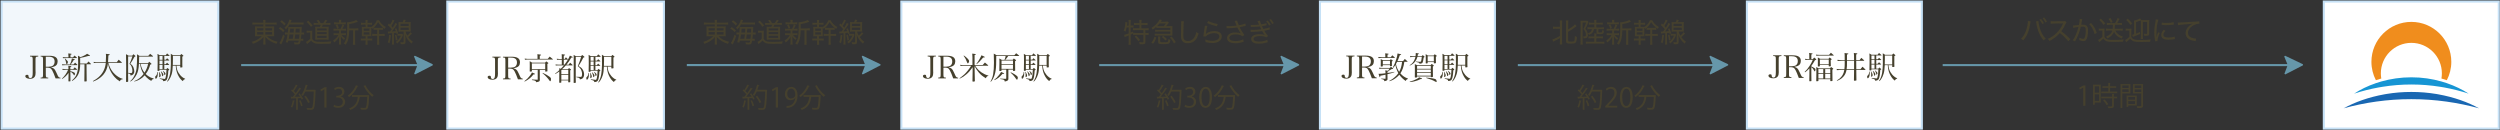
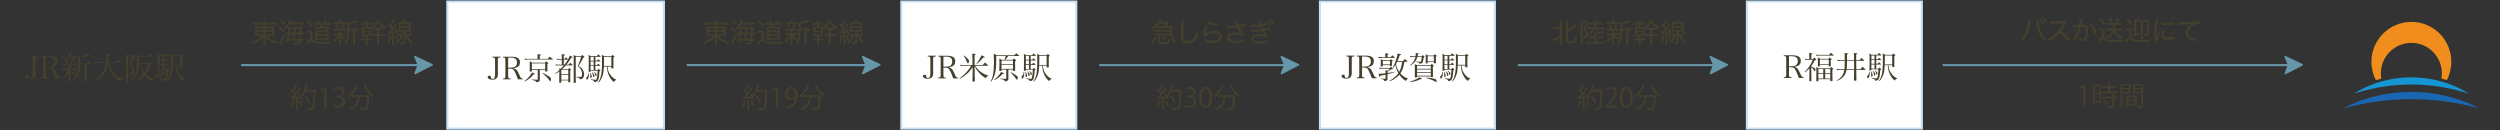
<svg xmlns="http://www.w3.org/2000/svg" version="1.1" id="レイヤー_1" x="0px" y="0px" viewBox="0 0 1200.38 62.48" style="enable-background:new 0 0 1200.38 62.48;" xml:space="preserve">
  <rect x="0" y="0" width="1200.38" height="62.48" fill="#333333" stroke="none" />
  <style type="text/css">
	.st0{fill-rule:evenodd;clip-rule:evenodd;fill:#F2F7FB;stroke:#C6E1F6;}
	.st1{enable-background:new    ;}
	.st2{fill:#45402D;}
	.st3{fill-rule:evenodd;clip-rule:evenodd;fill:#6697AA;}
	.st4{fill-rule:evenodd;clip-rule:evenodd;fill:#FFFFFF;stroke:#C6E1F6;}
	.st5{fill:#F08D1D;}
	.st6{fill:#1695D4;}
	.st7{fill:#1967B2;}
</style>
-   <path class="st0" d="M0.78,0.74h104v61h-104V0.74z" />
  <g class="st1">
    <path class="st2" d="M122.76,11.76c-0.74,0-1.07,0.01-1.55,0.08v-1.05c0.44,0.07,0.87,0.09,1.6,0.09h3.64v-0.09   c0-0.53-0.03-0.82-0.09-1.22h1.13c-0.07,0.4-0.09,0.74-0.09,1.22v0.09h3.78c0.83,0,1.27-0.03,1.65-0.09v1.05   c-0.36-0.05-0.92-0.08-1.61-0.08h-3.82v0.96h2.8c0.82,0,1.1-0.01,1.46-0.07c-0.04,0.4-0.05,0.7-0.05,1.35v2.08   c0,0.77,0,0.88,0.05,1.35c-0.35-0.05-0.73-0.06-1.47-0.06h-2c1.26,1.31,2.82,2.13,5.1,2.69c-0.27,0.38-0.36,0.53-0.57,0.98   c-1.14-0.38-1.99-0.74-2.86-1.26c-1.03-0.61-1.69-1.16-2.48-2.05c0.03,0.33,0.04,0.75,0.04,0.99v1.21c0,0.69,0.03,1.05,0.09,1.46   h-1.13c0.06-0.47,0.09-0.79,0.09-1.46v-1.21c0-0.21,0.01-0.64,0.04-0.98c-0.53,0.65-0.83,0.94-1.48,1.43   c-1.03,0.78-2.17,1.38-3.58,1.87c-0.21-0.47-0.3-0.62-0.55-0.94c1.2-0.33,2.07-0.7,3.08-1.34c0.79-0.51,1.24-0.86,1.72-1.39h-1.77   c-0.83,0-1.1,0.01-1.5,0.06c0.01-0.1,0.01-0.1,0.04-0.34c0-0.09,0.01-0.53,0.01-1.01v-2.05c0-0.7-0.01-0.97-0.05-1.38   c0.33,0.05,0.66,0.07,1.44,0.07h2.59v-0.96H122.76z M123.44,13.55v1.05h3.02v-1.05H123.44z M123.44,15.41v1.16h3.02v-1.16H123.44z    M127.4,14.6h3.24v-1.05h-3.24V14.6z M127.4,16.57h3.24v-1.16h-3.24V16.57z" />
    <path class="st2" d="M134.5,13c0.9,0.56,1.34,0.9,2.11,1.62l-0.66,0.77c-0.66-0.74-1.1-1.11-2.07-1.7L134.5,13z M136.71,17.29   c-0.44,1.38-0.98,2.68-1.47,3.64c-0.16,0.27-0.16,0.27-0.22,0.44l-0.88-0.71c0.51-0.56,1.21-2.17,1.77-4.02L136.71,17.29z    M135.25,9.75c0.81,0.59,1.33,1.04,1.94,1.7l-0.72,0.73c-0.75-0.88-1.12-1.22-1.92-1.77L135.25,9.75z M144.02,10.85   c0.96,0,1.33-0.01,1.74-0.08v1.01c-0.31-0.04-0.74-0.05-1.66-0.05h-5.06c-0.61,1.07-0.95,1.52-1.72,2.35   c-0.22-0.31-0.42-0.51-0.73-0.72c0.95-0.86,1.51-1.68,2.08-3.04c0.14-0.34,0.23-0.62,0.27-0.88l1.07,0.21   c-0.08,0.14-0.08,0.14-0.21,0.49c-0.08,0.21-0.16,0.38-0.31,0.7H144.02z M138.45,19.52c-0.08,0.33-0.1,0.47-0.23,0.9l-1.04-0.12   c0.39-1.04,0.69-2.29,0.91-3.78h-0.12c-0.49,0-0.77,0.01-1.14,0.08v-1.03c0.31,0.05,0.65,0.08,1.25,0.08h0.13   c0.12-1.01,0.19-1.79,0.19-2.2v-0.19c0,0-0.01-0.12-0.03-0.34c0.18,0.01,0.49,0.03,0.91,0.03h4.28c0.64,0,0.95-0.01,1.35-0.05   c-0.05,0.31-0.06,0.49-0.1,1.52c-0.01,0.21-0.03,0.62-0.06,1.24h0.09c0.58,0,0.86-0.01,1.18-0.08v1.03   c-0.39-0.05-0.75-0.08-1.18-0.08h-0.13c-0.05,0.86-0.1,1.31-0.21,2.13h0.12c0.49,0,0.71-0.01,1-0.08v1   c-0.33-0.04-0.6-0.05-1.03-0.05h-0.22c-0.26,1.55-0.52,1.82-1.72,1.82c-0.3,0-0.88-0.04-1.3-0.08c-0.01-0.4-0.05-0.61-0.18-0.97   c0.56,0.1,1.05,0.16,1.44,0.16c0.58,0,0.66-0.08,0.82-0.92H138.45z M139.02,16.51c-0.1,0.75-0.12,0.83-0.38,2.13h1.94   c0.03-0.2,0.03-0.2,0.1-0.61c0.05-0.31,0.12-0.74,0.21-1.52H139.02z M140.99,15.64c0.06-0.74,0.06-0.74,0.12-1.86h-1.79   c-0.05,0.79-0.08,1.01-0.17,1.86H140.99z M141.79,16.51c-0.12,0.95-0.12,0.95-0.3,2.13h2.08c0.12-0.9,0.17-1.42,0.22-2.13H141.79z    M143.85,15.64c0.03-0.71,0.04-1.01,0.05-1.86h-1.88c-0.09,1.33-0.09,1.33-0.14,1.86H143.85z" />
    <path class="st2" d="M147.23,14.71c0.3,0.05,0.49,0.07,1,0.07h0.75c0.39,0,0.68-0.01,0.98-0.07c-0.04,0.42-0.05,0.73-0.05,1.38   v2.56c0.26,0.52,0.55,0.81,1.1,1.07c0.64,0.3,1.52,0.4,3.5,0.4c1.76,0,3.37-0.09,4.59-0.26c-0.19,0.42-0.27,0.66-0.35,1.11   c-1.43,0.05-3.41,0.09-4.41,0.09c-1.87,0-2.82-0.12-3.54-0.43c-0.58-0.25-0.9-0.52-1.42-1.18c-0.47,0.51-0.78,0.79-1.61,1.43   c-0.14,0.12-0.18,0.14-0.33,0.27l-0.51-1.03c0.52-0.21,1.21-0.71,2.02-1.47v-2.99h-0.81c-0.43,0-0.6,0.01-0.92,0.07V14.71z    M147.99,9.91c0.91,0.85,1.46,1.44,2.11,2.3l-0.77,0.69c-0.72-1.01-1.24-1.61-2.07-2.35L147.99,9.91z M152.9,11.07   c-0.19-0.35-0.48-0.74-0.86-1.2l0.86-0.34c0.39,0.49,0.57,0.78,1.01,1.53h1.33c0.38-0.48,0.7-1,0.95-1.53l0.95,0.3   c-0.33,0.53-0.61,0.95-0.86,1.24h1.09c0.61,0,0.96-0.03,1.29-0.08v0.98c-0.43-0.05-0.81-0.07-1.29-0.07h-2.35   c-0.17,0.4-0.25,0.58-0.46,0.96h2.04c0.6,0,0.99-0.01,1.22-0.05c-0.04,0.38-0.05,0.79-0.05,1.29v3.63c0,0.53,0.01,0.95,0.05,1.33   c-0.29-0.03-0.6-0.04-0.96-0.04h-4.26c-0.43,0-0.91,0.01-1.25,0.04c0.03-0.42,0.04-0.83,0.04-1.25v-3.73   c0-0.44-0.03-0.96-0.06-1.25c0.31,0.03,0.73,0.04,1.34,0.04h0.9c0.21-0.36,0.34-0.65,0.46-0.96h-2.12c-0.62,0-0.91,0.01-1.3,0.05   v-0.96c0.29,0.05,0.68,0.08,1.33,0.08H152.9z M152.28,18.2h4.56v-1.03h-4.56V18.2z M152.3,14.62h4.56v-0.95h-4.56V14.62z    M152.3,16.38h4.56v-0.98h-4.56V16.38z" />
    <path class="st2" d="M161.25,14.69c-0.49,0-0.81,0.01-1.1,0.07v-1.01c0.31,0.05,0.57,0.07,1.1,0.07h2.27   c0.43-0.75,0.65-1.3,0.83-2.08l0.92,0.29c-0.29,0.73-0.55,1.26-0.86,1.79h0.65c0.52,0,0.79-0.01,1.1-0.07v1.01   c-0.36-0.05-0.61-0.07-1.1-0.07h-1.34c-0.01,0.16-0.01,0.22-0.01,0.31v0.99h1.3c0.48,0,0.74-0.01,1.09-0.08v1   c-0.33-0.05-0.57-0.07-1.09-0.07h-1.01c0.4,0.56,0.83,0.95,1.69,1.5c-0.23,0.31-0.34,0.49-0.51,0.84   c-0.86-0.74-1.07-0.96-1.52-1.68c0.04,0.61,0.05,0.78,0.05,1.11v1.72c0,0.44,0.01,0.75,0.07,1.1h-1.07   c0.05-0.32,0.08-0.66,0.08-1.09v-1.69c0-0.3,0.01-0.59,0.05-1.03c-0.59,1.13-1.26,1.91-2.39,2.76c-0.16-0.36-0.31-0.64-0.53-0.9   c0.65-0.42,1.14-0.83,1.64-1.38c0.38-0.42,0.55-0.66,0.88-1.26h-1.18c-0.55,0-0.77,0.01-1.1,0.07v-1c0.33,0.06,0.57,0.08,1.13,0.08   h1.51v-0.99c0-0.1-0.01-0.17-0.03-0.31H161.25z M164.89,10.76c0.56,0,0.81-0.01,1.13-0.07v1.01c-0.38-0.05-0.61-0.06-1.14-0.06   h-3.33c-0.55,0-0.79,0.01-1.14,0.06v-1.01c0.29,0.05,0.57,0.07,1.17,0.07h1.21v-0.3c0-0.43-0.01-0.61-0.07-0.92h1.12   c-0.05,0.27-0.06,0.47-0.06,0.91v0.31H164.89z M161.84,13.73c-0.22-0.77-0.38-1.14-0.69-1.7l0.83-0.29c0.34,0.64,0.48,1,0.69,1.7   L161.84,13.73z M170.86,13.64c0.57,0,0.88-0.03,1.2-0.08v1.05c-0.32-0.05-0.6-0.06-1.13-0.06h-0.43v5.55   c0,0.69,0.01,1.03,0.08,1.37h-1.14c0.05-0.38,0.08-0.7,0.08-1.37v-5.55h-1.85c-0.03,3.31-0.52,5.3-1.69,6.92   c-0.35-0.31-0.51-0.43-0.88-0.64c0.56-0.7,0.92-1.43,1.18-2.39c0.3-1.14,0.43-2.86,0.43-5.97c0-0.85-0.03-1.38-0.08-1.75   c0.05,0,0.09,0,0.1,0c0.74,0,2.04-0.25,3.13-0.6c0.52-0.17,0.87-0.33,1.17-0.55l0.79,0.88c-0.13,0.04-0.13,0.04-0.47,0.17   c-1.08,0.43-1.96,0.65-3.68,0.94v2.08H170.86z" />
    <path class="st2" d="M175.55,10.82c0-0.51-0.03-0.83-0.08-1.21h1.07c-0.06,0.42-0.08,0.68-0.08,1.22v0.16h0.99   c0.57,0,0.81-0.01,1.18-0.08v0.98c-0.36-0.05-0.71-0.07-1.18-0.07h-0.99v1.12h0.56c0.75,0,0.96,0,1.27-0.04v0.07   c1.24-0.83,2.18-1.99,2.67-3.26h1.05c0.27,0.6,0.69,1.18,1.26,1.77c0.57,0.6,1.14,1.01,1.96,1.47c-0.25,0.35-0.3,0.44-0.49,0.9   c-0.36-0.22-0.47-0.29-0.78-0.52v1.01c-0.31-0.05-0.64-0.06-1.2-0.06h-0.71v2.04h1.35c0.55,0,0.94-0.03,1.3-0.08v1.05   c-0.38-0.05-0.79-0.08-1.29-0.08h-1.36v2.94c0,0.58,0.03,1,0.09,1.34h-1.13c0.05-0.34,0.08-0.74,0.08-1.34V17.2H180   c-0.51,0-0.91,0.03-1.29,0.08v-1.05c0.33,0.05,0.75,0.08,1.29,0.08h1.09v-2.04h-0.48c-0.51,0-0.95,0.03-1.25,0.06v-0.99   c-0.26,0.22-0.34,0.29-0.64,0.51c-0.17-0.29-0.27-0.43-0.46-0.61c-0.01,0.27-0.01,0.51-0.01,0.95v1.86c0,0.65,0.01,1,0.04,1.37   c-0.4-0.03-0.53-0.03-1.27-0.03h-0.56v1.16h1.07c0.55,0,0.83-0.01,1.18-0.07v0.99c-0.38-0.05-0.71-0.07-1.18-0.07h-1.07v0.69   c0,0.65,0.01,0.95,0.08,1.38h-1.07c0.07-0.43,0.08-0.75,0.08-1.38V19.4h-1.09c-0.56,0-0.82,0.01-1.2,0.08v-1   c0.39,0.05,0.65,0.07,1.2,0.07h1.09v-1.16h-0.62c-0.55,0-0.82,0.01-1.22,0.04c0.04-0.38,0.05-0.74,0.05-1.37v-1.9   c0-0.53-0.01-0.9-0.05-1.27c0.27,0.04,0.64,0.05,1.22,0.05h0.62v-1.12h-1.03c-0.53,0-0.83,0.01-1.2,0.07v-0.98   c0.35,0.07,0.61,0.08,1.2,0.08h1.03V10.82z M174.64,14.75h2.74v-1.04h-2.74V14.75z M174.64,16.62h2.73v-1.09h-2.73V16.62z    M182.76,13.39c0.57,0,0.86-0.01,1.21-0.08c-1.05-0.81-1.77-1.6-2.44-2.72c-0.57,1.13-1.09,1.78-2.13,2.72   c0.32,0.07,0.64,0.08,1.18,0.08H182.76z" />
    <path class="st2" d="M186.19,15.15c0.18,0.03,0.3,0.04,0.51,0.04c0.22,0,0.22,0,0.53-0.01c0.49-0.64,0.49-0.64,0.86-1.16   c-0.68-0.82-1.16-1.33-1.9-1.98l0.53-0.75c0.3,0.3,0.35,0.35,0.58,0.58c0.68-1.05,1.07-1.86,1.18-2.4l0.94,0.36   c-0.09,0.13-0.16,0.25-0.3,0.53c-0.38,0.74-0.73,1.35-1.25,2.11c0.3,0.35,0.42,0.48,0.7,0.83c0.69-1.05,1.1-1.79,1.27-2.28   l0.88,0.46c-0.35,0.52-0.35,0.52-0.91,1.4c-0.42,0.65-0.85,1.25-1.6,2.25c0.79-0.05,1.22-0.09,1.83-0.17   c-0.14-0.4-0.22-0.58-0.46-1.07l0.7-0.3c0.44,0.96,0.58,1.34,0.88,2.37l-0.74,0.35c-0.07-0.29-0.1-0.42-0.14-0.58   c-0.14,0.01-0.14,0.01-0.39,0.05c-0.2,0.03-0.34,0.04-0.73,0.08v4.25c0,0.59,0.01,0.94,0.08,1.31h-1.05   c0.05-0.42,0.08-0.79,0.08-1.33v-4.16c-0.3,0.03-0.3,0.03-1.4,0.09c-0.22,0.01-0.35,0.04-0.57,0.08L186.19,15.15z M187.7,16.87   c-0.26,2.47-0.3,2.7-0.68,3.85l-0.81-0.42c0.38-1.04,0.52-1.83,0.65-3.56L187.7,16.87z M190.34,16.68   c0.26,0.96,0.39,1.61,0.52,2.52l-0.77,0.25c-0.09-0.94-0.23-1.72-0.46-2.56L190.34,16.68z M193.55,16.7   c-0.16,0.33-0.16,0.33-0.35,0.86c-0.26,0.64-0.71,1.43-1.16,1.98c-0.38,0.47-0.74,0.83-1.33,1.33c-0.16-0.27-0.34-0.48-0.65-0.73   c1.2-0.85,1.9-1.73,2.43-3.03h-0.77c-0.38,0-0.57,0.01-0.85,0.05V16.2c0.26,0.05,0.44,0.07,0.87,0.07h0.73   c0.33,0,0.49-0.01,0.65-0.04L193.55,16.7z M193.38,10.62c0.23-0.55,0.33-0.83,0.39-1.18l1.05,0.18c-0.16,0.39-0.27,0.66-0.44,1h1.6   c0.6,0,0.91-0.01,1.23-0.05c-0.04,0.36-0.05,0.66-0.05,1.25v2.16c0,0.56,0.01,0.86,0.05,1.21c-0.36-0.04-0.7-0.05-1.22-0.05h-1.25   c0.19,0.78,0.36,1.2,0.81,1.98c0.6-0.52,0.99-0.94,1.55-1.64l0.68,0.62c-0.69,0.74-1.16,1.18-1.78,1.72   c0.68,0.95,1.31,1.59,2.25,2.21c-0.26,0.25-0.43,0.47-0.64,0.9c-0.69-0.55-1.07-0.92-1.55-1.53c-0.69-0.9-1.04-1.56-1.48-2.83   c0.09,0.97,0.12,1.65,0.13,2.18v1.5c0,0.74-0.34,0.99-1.34,0.99c-0.25,0-0.74-0.01-0.95-0.04c-0.06-0.44-0.13-0.65-0.27-0.96   c0.48,0.07,0.87,0.1,1.21,0.1s0.43-0.05,0.43-0.27v-4.91h-1.2c-0.52,0-0.9,0.01-1.25,0.05c0.03-0.33,0.05-0.73,0.05-1.22v-2.16   c0-0.49-0.03-0.9-0.05-1.24c0.33,0.04,0.64,0.05,1.23,0.05H193.38z M192.29,12.47h3.96v-1.05h-3.96V12.47z M192.29,14.36h3.96   v-1.09h-3.96V14.36z" />
  </g>
  <g class="st1">
    <path class="st2" d="M141.57,48.4c-0.03,0.08-0.1,0.13-0.26,0.13c-0.21,1.1-0.57,2.35-1.01,3.12c-0.16-0.1-0.47-0.25-0.66-0.34   c0.43-0.73,0.75-1.98,0.96-3.16L141.57,48.4z M143.01,41.06c-0.06,0.09-0.17,0.12-0.27,0.1c-0.4,0.75-1.05,1.81-1.6,2.55   c0.35,0.34,0.68,0.68,0.91,0.97c0.64-0.88,1.25-1.81,1.68-2.56l0.94,0.44c-0.04,0.08-0.14,0.1-0.29,0.1   c-0.73,1.13-1.87,2.67-2.89,3.8c0.83-0.01,1.73-0.03,2.64-0.05c-0.26-0.43-0.56-0.87-0.86-1.24c0.36-0.2,0.51-0.26,0.64-0.34   c0.66,0.82,1.37,1.91,1.64,2.63l-0.68,0.39c-0.09-0.22-0.21-0.48-0.36-0.77L143,47.17v5.56h-0.82v-5.53   c-0.81,0.03-1.53,0.06-2.11,0.08c-0.03,0.1-0.1,0.16-0.19,0.17l-0.23-0.98h0.98c0.31-0.35,0.64-0.74,0.96-1.17   c-0.42-0.56-1.16-1.29-1.79-1.81l0.43-0.56c0.13,0.1,0.26,0.21,0.4,0.31c0.51-0.75,1.1-1.83,1.44-2.6L143.01,41.06z M144.56,50.98   c-0.14-0.7-0.56-1.79-0.96-2.61l0.7-0.25c0.42,0.82,0.85,1.88,1.01,2.59L144.56,50.98z M151.09,43.11l0.47,0.05   c0,0.08-0.01,0.19-0.03,0.29c-0.21,6.1-0.42,8.14-0.94,8.78c-0.35,0.43-0.7,0.51-1.6,0.51c-0.44,0-0.98-0.01-1.5-0.05   c-0.03-0.25-0.12-0.6-0.29-0.83c0.9,0.08,1.72,0.09,2.04,0.09c0.26,0,0.43-0.04,0.57-0.21c0.43-0.45,0.65-2.47,0.84-7.76h-4.08   c-0.35,0.81-0.75,1.53-1.17,2.09c-0.17-0.13-0.49-0.35-0.71-0.47c0.87-1.13,1.62-3.07,2.08-4.95l1.09,0.29   c-0.03,0.12-0.14,0.16-0.29,0.14c-0.18,0.69-0.4,1.38-0.66,2.05h3.97L151.09,43.11z M146.84,45.99c0.75,0.95,1.56,2.21,1.87,3.06   l-0.77,0.42c-0.3-0.83-1.08-2.15-1.82-3.11L146.84,45.99z" />
    <path class="st2" d="M155.73,51.63V42.9h-0.03l-1.6,0.92l-0.26-0.81l2.02-1.13h0.92v9.74H155.73z" />
    <path class="st2" d="M163.59,46.36c1.14,0.2,2.12,1.12,2.12,2.52c0,1.55-1.12,2.9-3.3,2.9c-0.98,0-1.86-0.31-2.3-0.62l0.32-0.83   c0.35,0.23,1.13,0.58,1.99,0.58c1.64,0,2.17-1.14,2.17-2.04c0-1.43-1.21-2.08-2.48-2.08h-0.64v-0.81h0.64   c0.94,0,2.15-0.58,2.15-1.81c0-0.84-0.51-1.57-1.68-1.57c-0.72,0-1.39,0.35-1.78,0.64l-0.33-0.79c0.47-0.36,1.38-0.73,2.31-0.73   c1.78,0,2.57,1.13,2.57,2.3c0,1-0.64,1.9-1.77,2.3V46.36z" />
    <path class="st2" d="M172.02,41.32c-0.05,0.09-0.14,0.13-0.31,0.12c-0.91,2.05-2.42,3.98-4.07,5.15c-0.16-0.17-0.47-0.47-0.69-0.62   c1.61-1.09,3.11-2.98,3.95-5.02L172.02,41.32z M176.57,45.66l0.21-0.01l0.49,0.05c0,0.09-0.01,0.21-0.01,0.31   c-0.21,4.2-0.4,5.71-0.86,6.2c-0.36,0.42-0.75,0.46-1.55,0.46c-0.44,0-1-0.01-1.56-0.05c-0.01-0.26-0.13-0.62-0.29-0.87   c0.88,0.08,1.73,0.09,2.04,0.09c0.27,0,0.43-0.03,0.56-0.17c0.34-0.34,0.55-1.69,0.72-5.15h-3.58c-0.35,2.5-1.08,5.02-4.56,6.27   c-0.12-0.22-0.35-0.56-0.56-0.74c3.15-1.05,3.89-3.24,4.2-5.53h-2.79v-0.86H176.57z M175.42,40.91c0.86,1.79,2.56,3.81,4,4.8   c-0.23,0.18-0.56,0.53-0.73,0.78c-1.46-1.16-3.13-3.29-4.11-5.24L175.42,40.91z" />
  </g>
  <g class="st1">
    <path class="st2" d="M339.53,11.76c-0.74,0-1.07,0.01-1.55,0.08v-1.05c0.44,0.07,0.87,0.09,1.6,0.09h3.64v-0.09   c0-0.53-0.03-0.82-0.09-1.22h1.13c-0.07,0.4-0.09,0.74-0.09,1.22v0.09h3.78c0.83,0,1.27-0.03,1.65-0.09v1.05   c-0.36-0.05-0.92-0.08-1.61-0.08h-3.82v0.96h2.8c0.82,0,1.1-0.01,1.46-0.07c-0.04,0.4-0.05,0.7-0.05,1.35v2.08   c0,0.77,0,0.88,0.05,1.35c-0.35-0.05-0.73-0.06-1.47-0.06h-2c1.26,1.31,2.82,2.13,5.1,2.69c-0.27,0.38-0.36,0.53-0.57,0.98   c-1.14-0.38-1.99-0.74-2.86-1.26c-1.03-0.61-1.69-1.16-2.48-2.05c0.03,0.33,0.04,0.75,0.04,0.99v1.21c0,0.69,0.03,1.05,0.09,1.46   h-1.13c0.06-0.47,0.09-0.79,0.09-1.46v-1.21c0-0.21,0.01-0.64,0.04-0.98c-0.53,0.65-0.83,0.94-1.48,1.43   c-1.03,0.78-2.17,1.38-3.58,1.87c-0.21-0.47-0.3-0.62-0.55-0.94c1.2-0.33,2.07-0.7,3.08-1.34c0.79-0.51,1.24-0.86,1.72-1.39h-1.77   c-0.83,0-1.1,0.01-1.5,0.06c0.01-0.1,0.01-0.1,0.04-0.34c0-0.09,0.01-0.53,0.01-1.01v-2.05c0-0.7-0.01-0.97-0.05-1.38   c0.33,0.05,0.66,0.07,1.44,0.07h2.59v-0.96H339.53z M340.21,13.55v1.05h3.02v-1.05H340.21z M340.21,15.41v1.16h3.02v-1.16H340.21z    M344.18,14.6h3.24v-1.05h-3.24V14.6z M344.18,16.57h3.24v-1.16h-3.24V16.57z" />
    <path class="st2" d="M351.27,13c0.9,0.56,1.34,0.9,2.11,1.62l-0.66,0.77c-0.66-0.74-1.1-1.11-2.07-1.7L351.27,13z M353.48,17.29   c-0.44,1.38-0.98,2.68-1.47,3.64c-0.16,0.27-0.16,0.27-0.22,0.44l-0.88-0.71c0.51-0.56,1.21-2.17,1.77-4.02L353.48,17.29z    M352.03,9.75c0.81,0.59,1.33,1.04,1.94,1.7l-0.72,0.73c-0.75-0.88-1.12-1.22-1.92-1.77L352.03,9.75z M360.79,10.85   c0.96,0,1.33-0.01,1.74-0.08v1.01c-0.31-0.04-0.74-0.05-1.66-0.05h-5.06c-0.61,1.07-0.95,1.52-1.72,2.35   c-0.22-0.31-0.42-0.51-0.73-0.72c0.95-0.86,1.51-1.68,2.08-3.04c0.14-0.34,0.23-0.62,0.27-0.88l1.07,0.21   c-0.08,0.14-0.08,0.14-0.21,0.49c-0.08,0.21-0.16,0.38-0.31,0.7H360.79z M355.23,19.52c-0.08,0.33-0.1,0.47-0.23,0.9l-1.04-0.12   c0.39-1.04,0.69-2.29,0.91-3.78h-0.12c-0.49,0-0.77,0.01-1.14,0.08v-1.03c0.31,0.05,0.65,0.08,1.25,0.08h0.13   c0.12-1.01,0.19-1.79,0.19-2.2v-0.19c0,0-0.01-0.12-0.03-0.34c0.18,0.01,0.49,0.03,0.91,0.03h4.28c0.64,0,0.95-0.01,1.35-0.05   c-0.05,0.31-0.06,0.49-0.1,1.52c-0.01,0.21-0.03,0.62-0.06,1.24h0.09c0.58,0,0.86-0.01,1.18-0.08v1.03   c-0.39-0.05-0.75-0.08-1.18-0.08h-0.13c-0.05,0.86-0.1,1.31-0.21,2.13h0.12c0.49,0,0.71-0.01,1-0.08v1   c-0.33-0.04-0.6-0.05-1.03-0.05h-0.22c-0.26,1.55-0.52,1.82-1.72,1.82c-0.3,0-0.88-0.04-1.3-0.08c-0.01-0.4-0.05-0.61-0.18-0.97   c0.56,0.1,1.05,0.16,1.44,0.16c0.58,0,0.66-0.08,0.82-0.92H355.23z M355.8,16.51c-0.1,0.75-0.12,0.83-0.38,2.13h1.94   c0.03-0.2,0.03-0.2,0.1-0.61c0.05-0.31,0.12-0.74,0.21-1.52H355.8z M357.76,15.64c0.06-0.74,0.06-0.74,0.12-1.86h-1.79   c-0.05,0.79-0.08,1.01-0.17,1.86H357.76z M358.57,16.51c-0.12,0.95-0.12,0.95-0.3,2.13h2.08c0.12-0.9,0.17-1.42,0.22-2.13H358.57z    M360.62,15.64c0.03-0.71,0.04-1.01,0.05-1.86h-1.88c-0.09,1.33-0.09,1.33-0.14,1.86H360.62z" />
    <path class="st2" d="M364,14.71c0.3,0.05,0.49,0.07,1,0.07h0.75c0.39,0,0.68-0.01,0.98-0.07c-0.04,0.42-0.05,0.73-0.05,1.38v2.56   c0.26,0.52,0.55,0.81,1.1,1.07c0.64,0.3,1.52,0.4,3.5,0.4c1.76,0,3.37-0.09,4.59-0.26c-0.19,0.42-0.27,0.66-0.35,1.11   c-1.43,0.05-3.41,0.09-4.41,0.09c-1.87,0-2.82-0.12-3.54-0.43c-0.58-0.25-0.9-0.52-1.42-1.18c-0.47,0.51-0.78,0.79-1.61,1.43   c-0.14,0.12-0.18,0.14-0.33,0.27l-0.51-1.03c0.52-0.21,1.21-0.71,2.02-1.47v-2.99h-0.81c-0.43,0-0.6,0.01-0.92,0.07V14.71z    M364.77,9.91c0.91,0.85,1.46,1.44,2.11,2.3l-0.77,0.69c-0.72-1.01-1.24-1.61-2.07-2.35L364.77,9.91z M369.67,11.07   c-0.19-0.35-0.48-0.74-0.86-1.2l0.86-0.34c0.39,0.49,0.57,0.78,1.01,1.53h1.33c0.38-0.48,0.7-1,0.95-1.53l0.95,0.3   c-0.33,0.53-0.61,0.95-0.86,1.24h1.09c0.61,0,0.96-0.03,1.29-0.08v0.98c-0.43-0.05-0.81-0.07-1.29-0.07h-2.35   c-0.17,0.4-0.25,0.58-0.46,0.96h2.04c0.6,0,0.99-0.01,1.22-0.05c-0.04,0.38-0.05,0.79-0.05,1.29v3.63c0,0.53,0.01,0.95,0.05,1.33   c-0.29-0.03-0.6-0.04-0.96-0.04h-4.26c-0.43,0-0.91,0.01-1.25,0.04c0.03-0.42,0.04-0.83,0.04-1.25v-3.73   c0-0.44-0.03-0.96-0.06-1.25c0.31,0.03,0.73,0.04,1.34,0.04h0.9c0.21-0.36,0.34-0.65,0.46-0.96h-2.12c-0.62,0-0.91,0.01-1.3,0.05   v-0.96c0.29,0.05,0.68,0.08,1.33,0.08H369.67z M369.06,18.2h4.56v-1.03h-4.56V18.2z M369.07,14.62h4.56v-0.95h-4.56V14.62z    M369.07,16.38h4.56v-0.98h-4.56V16.38z" />
    <path class="st2" d="M378.03,14.69c-0.49,0-0.81,0.01-1.1,0.07v-1.01c0.31,0.05,0.57,0.07,1.1,0.07h2.27   c0.43-0.75,0.65-1.3,0.83-2.08l0.92,0.29c-0.29,0.73-0.55,1.26-0.86,1.79h0.65c0.52,0,0.79-0.01,1.1-0.07v1.01   c-0.36-0.05-0.61-0.07-1.1-0.07h-1.34c-0.01,0.16-0.01,0.22-0.01,0.31v0.99h1.3c0.48,0,0.74-0.01,1.09-0.08v1   c-0.33-0.05-0.57-0.07-1.09-0.07h-1.01c0.4,0.56,0.83,0.95,1.69,1.5c-0.23,0.31-0.34,0.49-0.51,0.84   c-0.86-0.74-1.07-0.96-1.52-1.68c0.04,0.61,0.05,0.78,0.05,1.11v1.72c0,0.44,0.01,0.75,0.07,1.1h-1.07   c0.05-0.32,0.08-0.66,0.08-1.09v-1.69c0-0.3,0.01-0.59,0.05-1.03c-0.59,1.13-1.26,1.91-2.39,2.76c-0.16-0.36-0.31-0.64-0.53-0.9   c0.65-0.42,1.14-0.83,1.64-1.38c0.38-0.42,0.55-0.66,0.88-1.26h-1.18c-0.55,0-0.77,0.01-1.1,0.07v-1c0.33,0.06,0.57,0.08,1.13,0.08   h1.51v-0.99c0-0.1-0.01-0.17-0.03-0.31H378.03z M381.67,10.76c0.56,0,0.81-0.01,1.13-0.07v1.01c-0.38-0.05-0.61-0.06-1.14-0.06   h-3.33c-0.55,0-0.79,0.01-1.14,0.06v-1.01c0.29,0.05,0.57,0.07,1.17,0.07h1.21v-0.3c0-0.43-0.01-0.61-0.07-0.92h1.12   c-0.05,0.27-0.06,0.47-0.06,0.91v0.31H381.67z M378.61,13.73c-0.22-0.77-0.38-1.14-0.69-1.7l0.83-0.29c0.34,0.64,0.48,1,0.69,1.7   L378.61,13.73z M387.63,13.64c0.57,0,0.88-0.03,1.2-0.08v1.05c-0.32-0.05-0.6-0.06-1.13-0.06h-0.43v5.55   c0,0.69,0.01,1.03,0.08,1.37h-1.14c0.05-0.38,0.08-0.7,0.08-1.37v-5.55h-1.85c-0.03,3.31-0.52,5.3-1.69,6.92   c-0.35-0.31-0.51-0.43-0.88-0.64c0.56-0.7,0.92-1.43,1.18-2.39c0.3-1.14,0.43-2.86,0.43-5.97c0-0.85-0.03-1.38-0.08-1.75   c0.05,0,0.09,0,0.1,0c0.74,0,2.04-0.25,3.13-0.6c0.52-0.17,0.87-0.33,1.17-0.55l0.79,0.88c-0.13,0.04-0.13,0.04-0.47,0.17   c-1.08,0.43-1.96,0.65-3.68,0.94v2.08H387.63z" />
    <path class="st2" d="M392.33,10.82c0-0.51-0.03-0.83-0.08-1.21h1.07c-0.06,0.42-0.08,0.68-0.08,1.22v0.16h0.99   c0.57,0,0.81-0.01,1.18-0.08v0.98c-0.36-0.05-0.71-0.07-1.18-0.07h-0.99v1.12h0.56c0.75,0,0.96,0,1.27-0.04v0.07   c1.24-0.83,2.18-1.99,2.67-3.26h1.05c0.27,0.6,0.69,1.18,1.26,1.77c0.57,0.6,1.14,1.01,1.96,1.47c-0.25,0.35-0.3,0.44-0.49,0.9   c-0.36-0.22-0.47-0.29-0.78-0.52v1.01c-0.31-0.05-0.64-0.06-1.2-0.06h-0.71v2.04h1.35c0.55,0,0.94-0.03,1.3-0.08v1.05   c-0.38-0.05-0.79-0.08-1.29-0.08h-1.36v2.94c0,0.58,0.03,1,0.09,1.34h-1.13c0.05-0.34,0.08-0.74,0.08-1.34V17.2h-1.09   c-0.51,0-0.91,0.03-1.29,0.08v-1.05c0.33,0.05,0.75,0.08,1.29,0.08h1.09v-2.04h-0.48c-0.51,0-0.95,0.03-1.25,0.06v-0.99   c-0.26,0.22-0.34,0.29-0.64,0.51c-0.17-0.29-0.27-0.43-0.46-0.61c-0.01,0.27-0.01,0.51-0.01,0.95v1.86c0,0.65,0.01,1,0.04,1.37   c-0.4-0.03-0.53-0.03-1.27-0.03h-0.56v1.16h1.07c0.55,0,0.83-0.01,1.18-0.07v0.99c-0.38-0.05-0.71-0.07-1.18-0.07h-1.07v0.69   c0,0.65,0.01,0.95,0.08,1.38h-1.07c0.07-0.43,0.08-0.75,0.08-1.38V19.4h-1.09c-0.56,0-0.82,0.01-1.2,0.08v-1   c0.39,0.05,0.65,0.07,1.2,0.07h1.09v-1.16h-0.62c-0.55,0-0.82,0.01-1.22,0.04c0.04-0.38,0.05-0.74,0.05-1.37v-1.9   c0-0.53-0.01-0.9-0.05-1.27c0.27,0.04,0.64,0.05,1.22,0.05h0.62v-1.12h-1.03c-0.53,0-0.83,0.01-1.2,0.07v-0.98   c0.35,0.07,0.61,0.08,1.2,0.08h1.03V10.82z M391.42,14.75h2.74v-1.04h-2.74V14.75z M391.42,16.62h2.73v-1.09h-2.73V16.62z    M399.53,13.39c0.57,0,0.86-0.01,1.21-0.08c-1.05-0.81-1.77-1.6-2.44-2.72c-0.57,1.13-1.09,1.78-2.13,2.72   c0.32,0.07,0.64,0.08,1.18,0.08H399.53z" />
    <path class="st2" d="M402.96,15.15c0.18,0.03,0.3,0.04,0.51,0.04c0.22,0,0.22,0,0.53-0.01c0.49-0.64,0.49-0.64,0.86-1.16   c-0.68-0.82-1.16-1.33-1.9-1.98l0.53-0.75c0.3,0.3,0.35,0.35,0.58,0.58c0.68-1.05,1.07-1.86,1.18-2.4l0.94,0.36   c-0.09,0.13-0.16,0.25-0.3,0.53c-0.38,0.74-0.73,1.35-1.25,2.11c0.3,0.35,0.42,0.48,0.7,0.83c0.69-1.05,1.1-1.79,1.27-2.28   l0.88,0.46c-0.35,0.52-0.35,0.52-0.91,1.4c-0.42,0.65-0.85,1.25-1.6,2.25c0.79-0.05,1.22-0.09,1.83-0.17   c-0.14-0.4-0.22-0.58-0.46-1.07l0.7-0.3c0.44,0.96,0.58,1.34,0.88,2.37l-0.74,0.35c-0.07-0.29-0.1-0.42-0.14-0.58   c-0.14,0.01-0.14,0.01-0.39,0.05c-0.2,0.03-0.34,0.04-0.73,0.08v4.25c0,0.59,0.01,0.94,0.08,1.31h-1.05   c0.05-0.42,0.08-0.79,0.08-1.33v-4.16c-0.3,0.03-0.3,0.03-1.4,0.09c-0.22,0.01-0.35,0.04-0.57,0.08L402.96,15.15z M404.47,16.87   c-0.26,2.47-0.3,2.7-0.68,3.85l-0.81-0.42c0.38-1.04,0.52-1.83,0.65-3.56L404.47,16.87z M407.11,16.68   c0.26,0.96,0.39,1.61,0.52,2.52l-0.77,0.25c-0.09-0.94-0.23-1.72-0.46-2.56L407.11,16.68z M410.32,16.7   c-0.16,0.33-0.16,0.33-0.35,0.86c-0.26,0.64-0.71,1.43-1.16,1.98c-0.38,0.47-0.74,0.83-1.33,1.33c-0.16-0.27-0.34-0.48-0.65-0.73   c1.2-0.85,1.9-1.73,2.43-3.03h-0.77c-0.38,0-0.57,0.01-0.85,0.05V16.2c0.26,0.05,0.44,0.07,0.87,0.07h0.73   c0.33,0,0.49-0.01,0.65-0.04L410.32,16.7z M410.15,10.62c0.23-0.55,0.33-0.83,0.39-1.18l1.05,0.18c-0.16,0.39-0.27,0.66-0.44,1h1.6   c0.6,0,0.91-0.01,1.23-0.05c-0.04,0.36-0.05,0.66-0.05,1.25v2.16c0,0.56,0.01,0.86,0.05,1.21c-0.36-0.04-0.7-0.05-1.22-0.05h-1.25   c0.19,0.78,0.36,1.2,0.81,1.98c0.6-0.52,0.99-0.94,1.55-1.64l0.68,0.62c-0.69,0.74-1.16,1.18-1.78,1.72   c0.68,0.95,1.31,1.59,2.25,2.21c-0.26,0.25-0.43,0.47-0.64,0.9c-0.69-0.55-1.07-0.92-1.55-1.53c-0.69-0.9-1.04-1.56-1.48-2.83   c0.09,0.97,0.12,1.65,0.13,2.18v1.5c0,0.74-0.34,0.99-1.34,0.99c-0.25,0-0.74-0.01-0.95-0.04c-0.06-0.44-0.13-0.65-0.27-0.96   c0.48,0.07,0.87,0.1,1.21,0.1s0.43-0.05,0.43-0.27v-4.91h-1.2c-0.52,0-0.9,0.01-1.25,0.05c0.03-0.33,0.05-0.73,0.05-1.22v-2.16   c0-0.49-0.03-0.9-0.05-1.24c0.33,0.04,0.64,0.05,1.23,0.05H410.15z M409.06,12.47h3.96v-1.05h-3.96V12.47z M409.06,14.36h3.96   v-1.09h-3.96V14.36z" />
  </g>
  <g class="st1">
    <path class="st2" d="M358.34,48.4c-0.03,0.08-0.1,0.13-0.26,0.13c-0.21,1.1-0.57,2.35-1.01,3.12c-0.16-0.1-0.47-0.25-0.66-0.34   c0.43-0.73,0.75-1.98,0.96-3.16L358.34,48.4z M359.78,41.06c-0.06,0.09-0.17,0.12-0.27,0.1c-0.4,0.75-1.05,1.81-1.6,2.55   c0.35,0.34,0.68,0.68,0.91,0.97c0.64-0.88,1.25-1.81,1.68-2.56l0.94,0.44c-0.04,0.08-0.14,0.1-0.29,0.1   c-0.73,1.13-1.87,2.67-2.89,3.8c0.83-0.01,1.73-0.03,2.64-0.05c-0.26-0.43-0.56-0.87-0.86-1.24c0.36-0.2,0.51-0.26,0.64-0.34   c0.66,0.82,1.37,1.91,1.64,2.63l-0.68,0.39c-0.09-0.22-0.21-0.48-0.36-0.77l-1.51,0.08v5.56h-0.82v-5.53   c-0.81,0.03-1.53,0.06-2.11,0.08c-0.03,0.1-0.1,0.16-0.19,0.17l-0.23-0.98h0.98c0.31-0.35,0.64-0.74,0.96-1.17   c-0.42-0.56-1.16-1.29-1.79-1.81l0.43-0.56c0.13,0.1,0.26,0.21,0.4,0.31c0.51-0.75,1.1-1.83,1.44-2.6L359.78,41.06z M361.33,50.98   c-0.14-0.7-0.56-1.79-0.96-2.61l0.7-0.25c0.42,0.82,0.85,1.88,1.01,2.59L361.33,50.98z M367.85,43.11l0.47,0.05   c0,0.08-0.01,0.19-0.03,0.29c-0.21,6.1-0.42,8.14-0.94,8.78c-0.35,0.43-0.7,0.51-1.6,0.51c-0.44,0-0.98-0.01-1.5-0.05   c-0.03-0.25-0.12-0.6-0.29-0.83c0.9,0.08,1.72,0.09,2.04,0.09c0.26,0,0.43-0.04,0.57-0.21c0.43-0.45,0.65-2.47,0.84-7.76h-4.08   c-0.35,0.81-0.75,1.53-1.17,2.09c-0.17-0.13-0.49-0.35-0.72-0.47c0.87-1.13,1.63-3.07,2.08-4.95l1.09,0.29   c-0.03,0.12-0.14,0.16-0.29,0.14c-0.18,0.69-0.4,1.38-0.66,2.05h3.97L367.85,43.11z M363.6,45.99c0.75,0.95,1.56,2.21,1.87,3.06   l-0.77,0.42c-0.3-0.83-1.08-2.15-1.82-3.11L363.6,45.99z" />
    <path class="st2" d="M372.5,51.63V42.9h-0.03l-1.6,0.92l-0.26-0.81l2.02-1.13h0.92v9.74H372.5z" />
    <path class="st2" d="M381.82,47.03c-0.53,0.68-1.29,1.08-2.24,1.08c-1.66,0-2.69-1.3-2.69-2.95c0-1.78,1.17-3.42,3.08-3.42   c1.82,0,2.98,1.59,2.98,4.07c0,3.24-1.64,5.49-4.13,5.88c-0.46,0.08-0.87,0.1-1.16,0.09v-0.9c0.27,0.03,0.58-0.01,1-0.07   c1.64-0.23,2.87-1.56,3.2-3.78H381.82z M377.98,45.09c0,1.31,0.74,2.2,1.86,2.2c1.05,0,2.02-0.81,2.02-1.59   c0-1.87-0.69-3.13-1.98-3.13C378.75,42.57,377.98,43.63,377.98,45.09z" />
    <path class="st2" d="M388.8,41.32c-0.05,0.09-0.14,0.13-0.31,0.12c-0.91,2.05-2.42,3.98-4.07,5.15c-0.16-0.17-0.47-0.47-0.69-0.62   c1.61-1.09,3.11-2.98,3.95-5.02L388.8,41.32z M393.35,45.66l0.21-0.01l0.49,0.05c0,0.09-0.01,0.21-0.01,0.31   c-0.21,4.2-0.4,5.71-0.86,6.2c-0.36,0.42-0.75,0.46-1.55,0.46c-0.44,0-1-0.01-1.56-0.05c-0.01-0.26-0.13-0.62-0.29-0.87   c0.88,0.08,1.73,0.09,2.04,0.09c0.27,0,0.43-0.03,0.56-0.17c0.34-0.34,0.55-1.69,0.72-5.15h-3.58c-0.35,2.5-1.08,5.02-4.56,6.27   c-0.12-0.22-0.35-0.56-0.56-0.74c3.15-1.05,3.89-3.24,4.2-5.53h-2.79v-0.86H393.35z M392.2,40.91c0.86,1.79,2.56,3.81,4,4.8   c-0.23,0.18-0.56,0.53-0.73,0.78c-1.46-1.16-3.13-3.29-4.11-5.24L392.2,40.91z" />
  </g>
  <g class="st1">
-     <path class="st2" d="M540.97,13.19c-0.16,0.83-0.27,1.21-0.55,1.95c-0.39-0.23-0.55-0.31-0.85-0.42c0.3-0.71,0.46-1.26,0.6-2.12   c0.1-0.58,0.17-1.21,0.17-1.65c0-0.12,0-0.19-0.01-0.36l0.98,0.14c-0.03,0.17-0.04,0.21-0.05,0.43c-0.03,0.3-0.08,0.65-0.14,1.13   h0.82v-1.65c0-0.43-0.03-0.74-0.09-1.08h1.13c-0.07,0.33-0.09,0.64-0.09,1.08v1.65h0.23c0.49,0,0.82-0.03,1.12-0.08v1.04   c-0.34-0.05-0.66-0.07-1.05-0.07h-0.3v2.47c0.17-0.08,0.17-0.08,1.12-0.51l0.09,0.62c0.32,0.05,0.71,0.08,1.34,0.08h3.56v-1.38   h-3.63c-0.61,0-1.01,0.03-1.37,0.08v-1.04c0.34,0.05,0.75,0.08,1.37,0.08h1.73v-1.61h-1.33c-0.51,0-0.92,0.03-1.26,0.06v-1.03   c0.34,0.05,0.73,0.08,1.26,0.08h1.33V10.6c0-0.39-0.03-0.71-0.08-1.03h1.12c-0.05,0.31-0.08,0.61-0.08,1.01v0.51h1.69   c0.53,0,0.92-0.03,1.26-0.08v1.03c-0.35-0.04-0.75-0.06-1.26-0.06h-1.69v1.61h2.11c0.61,0,1.01-0.03,1.35-0.08v1.04   c-0.34-0.05-0.79-0.08-1.3-0.08h-0.26v1.38h0.27c0.6,0,0.95-0.01,1.27-0.08v1.04c-0.39-0.05-0.74-0.08-1.27-0.08h-0.27v3.51   c0,0.81-0.34,1.04-1.51,1.04c-0.36,0-0.77-0.01-1.27-0.05c-0.04-0.46-0.09-0.69-0.23-1.04c0.6,0.1,1.13,0.16,1.51,0.16   c0.47,0,0.55-0.05,0.55-0.36v-3.25h-3.64c-0.55,0-0.88,0.03-1.27,0.08v-0.77c-0.36,0.21-0.47,0.25-1.2,0.58v3.43   c0,0.52,0.03,0.98,0.09,1.42h-1.13c0.05-0.31,0.09-0.86,0.09-1.42v-3.03c-1.74,0.69-1.74,0.69-1.91,0.78l-0.3-1.09   c0.51-0.08,1.18-0.29,2.21-0.68v-2.86H540.97z M545.57,17.09c0.74,0.7,1.21,1.23,1.82,2.08l-0.82,0.61   c-0.51-0.83-1.01-1.48-1.75-2.17L545.57,17.09z" />
    <path class="st2" d="M552.81,20.44c0.44-0.52,0.62-0.77,0.9-1.27c0.27-0.53,0.39-0.83,0.58-1.5l0.88,0.3   c-0.44,1.43-0.75,2.05-1.52,3.03L552.81,20.44z M562.08,12.56c0.34,0,0.61-0.01,0.88-0.04c-0.03,0.22-0.04,0.43-0.04,0.75v3.08   c0,0.33,0.01,0.53,0.04,0.75c-0.43-0.03-0.58-0.04-0.86-0.04h-6.54c-0.42,0-0.69,0.01-1.1,0.07v-0.96c0.3,0.04,0.58,0.05,1.1,0.05   h6.38v-1.04h-6.18c-0.42,0-0.69,0.01-1.12,0.05v-0.92c0.34,0.04,0.56,0.05,1.12,0.05h6.18v-0.96h-5.68c-0.4,0-0.73,0.01-1.03,0.05   v-0.6c-0.58,0.55-0.95,0.83-1.7,1.34c-0.19-0.33-0.39-0.56-0.64-0.78c1.01-0.61,1.92-1.35,2.59-2.12c0.38-0.43,0.86-1.11,1.04-1.46   c0.05-0.1,0.07-0.14,0.21-0.46l1.14,0.26c-0.07,0.09-0.26,0.35-0.57,0.79h2.25c0.6,0,0.86-0.01,1.16-0.07l0.52,0.53   c-0.13,0.14-0.4,0.49-0.64,0.79c-0.34,0.46-0.46,0.58-0.7,0.86H562.08z M558.74,12.56c0.42-0.42,0.72-0.77,1.08-1.31h-3.08   c-0.38,0.48-0.62,0.77-1.16,1.3c0.23,0.01,0.36,0.01,0.68,0.01H558.74z M557.07,19.74c0,0.31,0.05,0.4,0.26,0.47   c0.2,0.05,0.6,0.08,1.22,0.08c1.64,0,2.01-0.05,2.18-0.27c0.16-0.2,0.22-0.52,0.26-1.25c0.3,0.16,0.64,0.29,0.98,0.34   c-0.27,1.95-0.47,2.07-3.41,2.07c-1.09,0-1.66-0.05-2-0.18c-0.36-0.16-0.48-0.39-0.48-1v-1.36c0-0.44-0.03-0.77-0.08-1.12h1.14   c-0.07,0.33-0.08,0.55-0.08,1.12V19.74z M559.6,19.44c-0.82-0.88-1.01-1.07-1.79-1.64l0.69-0.56c0.82,0.59,1.21,0.94,1.78,1.53   L559.6,19.44z M562.56,17.53c0.88,1,1.33,1.6,1.99,2.67l-0.86,0.64c-0.61-1.18-1.05-1.82-1.91-2.77L562.56,17.53z" />
    <path class="st2" d="M568.44,10.22c-0.07,0.34-0.1,0.69-0.14,1.61c-0.05,0.95-0.13,4.1-0.13,4.97c0,1.18,0.09,1.68,0.36,2.11   c0.34,0.49,1,0.77,1.9,0.77c1.46,0,2.65-0.81,3.34-2.26c0.31-0.64,0.47-1.17,0.64-2.08c0.43,0.38,0.61,0.49,1.11,0.74   c-0.51,1.59-0.88,2.38-1.47,3.06c-0.94,1.08-2.18,1.62-3.69,1.62c-0.9,0-1.68-0.21-2.17-0.56c-0.44-0.32-0.79-0.83-0.96-1.39   c-0.12-0.39-0.18-1.03-0.18-1.72c0-0.79,0.01-1.2,0.1-5.28c0.01-0.38,0.01-0.68,0.01-0.87c0-0.29-0.01-0.44-0.04-0.73L568.44,10.22   z" />
    <path class="st2" d="M579.7,12.45c-0.17,0.58-0.42,1.9-0.65,3.6c-0.03,0.16-0.04,0.18-0.07,0.3l0.01,0.01   c0.18-0.19,0.26-0.26,0.46-0.4c0.88-0.65,2.3-1.04,3.74-1.04c2.07,0,3.45,1.03,3.45,2.57c0,0.9-0.47,1.78-1.23,2.31   c-0.83,0.58-1.89,0.86-3.28,0.86c-1.14,0-1.77-0.09-3.3-0.48c0-0.05,0-0.1,0-0.17v-0.14c0-0.29-0.03-0.47-0.12-0.91   c1.07,0.42,2.27,0.65,3.39,0.65c2.02,0,3.37-0.84,3.37-2.11c0-1-0.91-1.6-2.43-1.6c-1.29,0-2.57,0.4-3.52,1.08   c-0.22,0.17-0.34,0.29-0.53,0.55l-1.2-0.04c0.04-0.23,0.05-0.32,0.1-0.77c0.13-0.99,0.31-2.17,0.55-3.64   c0.07-0.35,0.08-0.47,0.09-0.71L579.7,12.45z M580.15,10.11c0.92,0.52,3.13,1.22,4.54,1.44l-0.42,1.07   c-1.31-0.33-1.83-0.48-2.63-0.74c-0.91-0.31-0.91-0.31-2.05-0.84L580.15,10.11z" />
    <path class="st2" d="M593.14,10.83c-0.21-0.53-0.23-0.58-0.34-0.78l1.22-0.17c0.05,0.35,0.08,0.42,0.36,1.16   c0.25,0.65,0.34,0.87,0.44,1.09c1.3-0.22,2.46-0.52,3.16-0.81l0.14,1.11c-0.25,0.05-0.38,0.08-0.82,0.18   c-0.75,0.2-1.18,0.29-2.11,0.47c0.68,1.37,1.38,2.5,2.31,3.76l-1.04,0.56c-0.35-0.3-0.55-0.42-0.91-0.55   c-0.62-0.22-1.33-0.33-2.2-0.33c-1.07,0-1.83,0.17-2.39,0.52c-0.42,0.26-0.68,0.7-0.68,1.16c0,0.96,1.07,1.52,2.94,1.52   c1.31,0,2.76-0.33,3.76-0.84l0.16,1.18c-1.4,0.49-2.6,0.7-3.89,0.7c-1.66,0-2.9-0.36-3.51-1.03c-0.38-0.4-0.58-0.94-0.58-1.48   c0-0.83,0.53-1.64,1.38-2.09c0.71-0.39,1.52-0.56,2.6-0.56c1.13,0,2.04,0.14,2.64,0.43c-0.08-0.1-0.08-0.1-0.27-0.38   c-0.29-0.39-0.78-1.23-1.18-2c-0.13-0.26-0.14-0.29-0.22-0.43c-1.2,0.18-2.94,0.31-4.62,0.34c-0.27,0-0.33,0.01-0.52,0.04   l-0.08-1.12c0.35,0.05,0.65,0.07,1.14,0.07c1,0,2.69-0.12,3.71-0.26L593.14,10.83z" />
    <path class="st2" d="M608.17,12.13c-0.73,0.17-1.53,0.32-2.24,0.43c0.22,0.48,0.48,1.01,0.68,1.34c1.7-0.34,2.47-0.55,2.99-0.79   l0.12,1.05c-0.29,0.05-0.29,0.05-1.7,0.4c-0.19,0.05-0.43,0.1-0.99,0.21c0.73,1.2,0.95,1.48,1.85,2.52L608,17.92   c-0.79-0.43-1.68-0.6-3.11-0.6c-1.82,0-2.98,0.55-2.98,1.39c0,0.81,0.95,1.26,2.67,1.26c1.37,0,3.12-0.39,3.9-0.87l0.21,1.18   c-0.22,0.04-0.22,0.04-0.81,0.21c-1.08,0.32-2.17,0.48-3.33,0.48c-1.27,0-2.14-0.18-2.82-0.57c-0.61-0.36-0.99-0.99-0.99-1.68   c0-0.66,0.38-1.26,1.07-1.68c0.68-0.42,1.68-0.62,2.96-0.62c0.99,0,1.72,0.1,2.51,0.35c-0.34-0.36-0.79-1.01-1.27-1.85   c-1.13,0.21-2.31,0.31-4.56,0.38c-0.62,0.01-0.69,0.03-0.95,0.05l-0.03-1.05c0.3,0.04,0.55,0.05,1.12,0.05   c1.29,0,3.03-0.13,3.98-0.3c-0.29-0.53-0.29-0.53-0.66-1.35c-1.12,0.14-2.05,0.2-3.51,0.22c-0.55,0-0.58,0.01-0.83,0.03l-0.04-1   c0.33,0.03,0.57,0.04,1.05,0.04c1.08,0,2-0.05,2.96-0.17c-0.27-0.69-0.64-1.51-0.74-1.7l1.16-0.18c0.08,0.38,0.29,0.97,0.64,1.75   c0.98-0.13,1.69-0.31,2.44-0.55L608.17,12.13z M608.74,9.85c0.61,0.73,0.91,1.17,1.37,2.01l-0.77,0.43   c-0.4-0.81-0.82-1.46-1.35-2.05L608.74,9.85z M610.22,9.14c0.61,0.71,0.9,1.12,1.37,1.98l-0.75,0.43   c-0.38-0.75-0.77-1.34-1.34-2.02L610.22,9.14z" />
  </g>
  <g class="st1">
    <path class="st2" d="M557.35,48.4c-0.03,0.08-0.1,0.13-0.26,0.13c-0.21,1.1-0.57,2.35-1.01,3.12c-0.16-0.1-0.47-0.25-0.66-0.34   c0.43-0.73,0.75-1.98,0.96-3.16L557.35,48.4z M558.79,41.06c-0.07,0.09-0.17,0.12-0.27,0.1c-0.4,0.75-1.05,1.81-1.6,2.55   c0.35,0.34,0.68,0.68,0.91,0.97c0.64-0.88,1.25-1.81,1.68-2.56l0.94,0.44c-0.04,0.08-0.14,0.1-0.29,0.1   c-0.73,1.13-1.87,2.67-2.89,3.8c0.83-0.01,1.73-0.03,2.64-0.05c-0.26-0.43-0.56-0.87-0.86-1.24c0.36-0.2,0.51-0.26,0.64-0.34   c0.66,0.82,1.37,1.91,1.64,2.63l-0.68,0.39c-0.09-0.22-0.21-0.48-0.36-0.77l-1.51,0.08v5.56h-0.82v-5.53   c-0.81,0.03-1.53,0.06-2.11,0.08c-0.03,0.1-0.1,0.16-0.19,0.17l-0.23-0.98h0.97c0.31-0.35,0.64-0.74,0.96-1.17   c-0.42-0.56-1.16-1.29-1.79-1.81l0.43-0.56c0.13,0.1,0.26,0.21,0.4,0.31c0.51-0.75,1.11-1.83,1.44-2.6L558.79,41.06z M560.34,50.98   c-0.14-0.7-0.56-1.79-0.96-2.61l0.7-0.25c0.42,0.82,0.84,1.88,1.01,2.59L560.34,50.98z M566.86,43.11l0.47,0.05   c0,0.08-0.01,0.19-0.03,0.29c-0.21,6.1-0.42,8.14-0.94,8.78c-0.35,0.43-0.7,0.51-1.6,0.51c-0.44,0-0.98-0.01-1.5-0.05   c-0.03-0.25-0.12-0.6-0.29-0.83c0.9,0.08,1.72,0.09,2.04,0.09c0.26,0,0.43-0.04,0.57-0.21c0.43-0.45,0.65-2.47,0.84-7.76h-4.08   c-0.35,0.81-0.75,1.53-1.17,2.09c-0.17-0.13-0.49-0.35-0.71-0.47c0.87-1.13,1.62-3.07,2.08-4.95l1.09,0.29   c-0.03,0.12-0.14,0.16-0.29,0.14c-0.18,0.69-0.4,1.38-0.66,2.05h3.96L566.86,43.11z M562.61,45.99c0.75,0.95,1.56,2.21,1.87,3.06   l-0.77,0.42c-0.3-0.83-1.08-2.15-1.82-3.11L562.61,45.99z" />
    <path class="st2" d="M572.2,46.36c1.14,0.2,2.12,1.12,2.12,2.52c0,1.55-1.12,2.9-3.3,2.9c-0.97,0-1.86-0.31-2.3-0.62l0.33-0.83   c0.35,0.23,1.13,0.58,1.99,0.58c1.64,0,2.17-1.14,2.17-2.04c0-1.43-1.21-2.08-2.48-2.08h-0.64v-0.81h0.64   c0.94,0,2.15-0.58,2.15-1.81c0-0.84-0.51-1.57-1.68-1.57c-0.72,0-1.39,0.35-1.78,0.64l-0.33-0.79c0.47-0.36,1.38-0.73,2.31-0.73   c1.78,0,2.57,1.13,2.57,2.3c0,1-0.64,1.9-1.77,2.3V46.36z" />
    <path class="st2" d="M575.81,46.79c0-3.41,1.33-5.06,3.15-5.06c1.85,0,2.98,1.74,2.98,4.93c0,3.38-1.18,5.12-3.12,5.12   C577.04,51.78,575.81,50.04,575.81,46.79z M580.84,46.71c0-2.43-0.58-4.11-1.95-4.11c-1.16,0-1.98,1.55-1.98,4.11   c0,2.56,0.71,4.19,1.94,4.19C580.29,50.9,580.84,49.03,580.84,46.71z" />
    <path class="st2" d="M587.79,41.32c-0.05,0.09-0.14,0.13-0.31,0.12c-0.91,2.05-2.42,3.98-4.07,5.15c-0.16-0.17-0.47-0.47-0.69-0.62   c1.61-1.09,3.11-2.98,3.95-5.02L587.79,41.32z M592.34,45.66l0.21-0.01l0.49,0.05c0,0.09-0.01,0.21-0.01,0.31   c-0.21,4.2-0.4,5.71-0.86,6.2c-0.36,0.42-0.75,0.46-1.55,0.46c-0.44,0-1-0.01-1.56-0.05c-0.01-0.26-0.13-0.62-0.29-0.87   c0.88,0.08,1.73,0.09,2.04,0.09c0.27,0,0.43-0.03,0.56-0.17c0.34-0.34,0.55-1.69,0.71-5.15h-3.58c-0.35,2.5-1.08,5.02-4.56,6.27   c-0.12-0.22-0.35-0.56-0.56-0.74c3.15-1.05,3.89-3.24,4.2-5.53h-2.79v-0.86H592.34z M591.2,40.91c0.86,1.79,2.56,3.81,4,4.8   c-0.23,0.18-0.56,0.53-0.73,0.78c-1.46-1.16-3.13-3.29-4.11-5.24L591.2,40.91z" />
  </g>
  <g class="st1">
    <path class="st2" d="M746.83,13.8c-0.49,0-0.82,0.03-1.17,0.08v-1.1c0.29,0.05,0.6,0.08,1.17,0.08H749v-1.68   c0-0.61-0.03-0.99-0.08-1.39h1.18c-0.05,0.39-0.08,0.75-0.08,1.39v8.75c0,0.64,0.03,1.01,0.08,1.42h-1.18   c0.05-0.39,0.08-0.79,0.08-1.43v-1.56c-0.99,0.56-1.64,0.88-2.73,1.37c-0.19,0.09-0.38,0.18-0.52,0.25l-0.39-1.08   c0.42-0.09,0.66-0.17,1.13-0.38c1.03-0.44,1.66-0.75,2.51-1.24V13.8H746.83z M752.96,19.47c0,0.25,0.05,0.35,0.22,0.42   c0.17,0.06,0.53,0.1,1.12,0.1c1.08,0,1.44-0.09,1.62-0.43c0.16-0.3,0.26-1.17,0.27-2.26c0.35,0.23,0.55,0.31,0.98,0.44   c-0.08,1.51-0.29,2.39-0.68,2.77c-0.16,0.14-0.48,0.29-0.82,0.34c-0.29,0.05-0.75,0.08-1.4,0.08c-0.94,0-1.34-0.04-1.69-0.16   c-0.47-0.16-0.64-0.43-0.64-1.01v-8.58c0-0.69-0.03-1.04-0.08-1.39h1.17c-0.05,0.43-0.08,0.78-0.08,1.39v2.95   c0.87-0.48,1.79-1.1,2.55-1.73c0.31-0.25,0.56-0.48,0.75-0.73l0.75,0.86c-0.18,0.13-0.21,0.14-0.47,0.36   c-1.04,0.84-2.15,1.57-3.59,2.34V19.47z" />
    <path class="st2" d="M758.92,11.16c0-0.42-0.01-0.78-0.05-1.21c0.19,0.03,0.53,0.04,0.96,0.04h1.4c0.46,0,0.73-0.01,0.95-0.04   l0.51,0.6c-0.08,0.14-0.12,0.23-0.2,0.46c-0.35,0.96-0.81,2-1.27,2.82c0.51,0.61,0.71,0.95,0.92,1.52c0.2,0.51,0.3,1.04,0.3,1.5   c0,0.66-0.25,1.16-0.65,1.34c-0.29,0.13-0.78,0.21-1.31,0.21c-0.03,0-0.08,0-0.14,0c-0.01-0.46-0.05-0.68-0.17-0.97   c0.25,0.04,0.35,0.05,0.51,0.05c0.61,0,0.81-0.17,0.81-0.73c0-0.46-0.09-0.91-0.27-1.37c-0.21-0.53-0.43-0.86-0.95-1.47   c0.6-1.1,0.95-1.9,1.31-3.05h-1.69v9.11c0,0.64,0.03,1.09,0.08,1.46h-1.12c0.05-0.34,0.08-0.82,0.08-1.55V11.16z M765.51,16.87   c0-0.35-0.01-0.57-0.06-0.83h1.08c-0.05,0.23-0.07,0.44-0.07,0.83v0.65h2c0.6,0,0.85-0.01,1.2-0.08v0.99   c-0.31-0.04-0.62-0.05-1.2-0.05h-2v1.69h2.56c0.58,0,0.96-0.01,1.3-0.06v1c-0.46-0.05-0.86-0.08-1.34-0.08h-6.18   c-0.57,0-0.95,0.03-1.34,0.08v-1c0.38,0.04,0.82,0.06,1.31,0.06h2.73v-1.69h-1.59c-0.57,0-0.87,0.01-1.2,0.05v-0.99   c0.34,0.07,0.58,0.08,1.2,0.08h1.59V16.87z M765.52,11.76h-1.47c-0.56,0-0.81,0.01-1.16,0.05v-0.98c0.31,0.07,0.6,0.08,1.16,0.08   h1.47v-0.55c0-0.3-0.03-0.56-0.08-0.78h1.09c-0.05,0.26-0.08,0.47-0.08,0.79v0.53h1.95c0.6,0,0.86-0.01,1.18-0.08v0.98   c-0.34-0.04-0.65-0.05-1.18-0.05h-1.95v1.39h2.48c0.61,0,0.88-0.01,1.21-0.07v0.98c-0.39-0.05-0.73-0.07-1.21-0.07h-1.44v1.31   c0,0.25,0.09,0.29,0.61,0.29c0.61,0,0.87-0.04,1-0.13c0.13-0.09,0.17-0.34,0.17-0.98c0.38,0.17,0.56,0.22,0.87,0.27   c-0.16,1.53-0.3,1.65-2.13,1.65c-0.58,0-0.88-0.04-1.11-0.12c-0.26-0.1-0.33-0.25-0.33-0.69v-1.61h-1.26   c-0.09,0.6-0.17,0.83-0.36,1.2c-0.39,0.73-0.92,1.16-1.96,1.57c-0.16-0.3-0.31-0.51-0.57-0.75c0.92-0.29,1.37-0.6,1.69-1.17   c0.14-0.25,0.21-0.47,0.26-0.85h-0.94c-0.48,0-0.82,0.01-1.21,0.07v-0.98c0.3,0.05,0.57,0.07,1.21,0.07h2.08V11.76z" />
    <path class="st2" d="M772.53,14.69c-0.49,0-0.81,0.01-1.11,0.07v-1.01c0.31,0.05,0.57,0.07,1.11,0.07h2.27   c0.43-0.75,0.65-1.3,0.83-2.08l0.92,0.29c-0.29,0.73-0.55,1.26-0.86,1.79h0.65c0.52,0,0.79-0.01,1.1-0.07v1.01   c-0.36-0.05-0.61-0.07-1.1-0.07h-1.34C775,14.85,775,14.92,775,15.01v0.99h1.3c0.48,0,0.74-0.01,1.09-0.08v1   c-0.33-0.05-0.57-0.07-1.09-0.07h-1.01c0.4,0.56,0.83,0.95,1.69,1.5c-0.23,0.31-0.34,0.49-0.51,0.84   c-0.86-0.74-1.07-0.96-1.52-1.68c0.04,0.61,0.05,0.78,0.05,1.11v1.72c0,0.44,0.01,0.75,0.07,1.1H774c0.05-0.32,0.08-0.66,0.08-1.09   v-1.69c0-0.3,0.01-0.59,0.05-1.03c-0.58,1.13-1.26,1.91-2.39,2.76c-0.16-0.36-0.31-0.64-0.53-0.9c0.65-0.42,1.14-0.83,1.64-1.38   c0.38-0.42,0.55-0.66,0.88-1.26h-1.18c-0.55,0-0.77,0.01-1.11,0.07v-1c0.33,0.06,0.57,0.08,1.13,0.08h1.51v-0.99   c0-0.1-0.01-0.17-0.03-0.31H772.53z M776.17,10.76c0.56,0,0.81-0.01,1.13-0.07v1.01c-0.38-0.05-0.61-0.06-1.14-0.06h-3.33   c-0.55,0-0.79,0.01-1.14,0.06v-1.01c0.29,0.05,0.57,0.07,1.17,0.07h1.21v-0.3c0-0.43-0.01-0.61-0.07-0.92h1.12   c-0.05,0.27-0.07,0.47-0.07,0.91v0.31H776.17z M773.11,13.73c-0.22-0.77-0.38-1.14-0.69-1.7l0.83-0.29c0.34,0.64,0.48,1,0.69,1.7   L773.11,13.73z M782.14,13.64c0.57,0,0.88-0.03,1.2-0.08v1.05c-0.32-0.05-0.6-0.06-1.13-0.06h-0.43v5.55   c0,0.69,0.01,1.03,0.08,1.37h-1.14c0.05-0.38,0.08-0.7,0.08-1.37v-5.55h-1.85c-0.03,3.31-0.52,5.3-1.69,6.92   c-0.35-0.31-0.51-0.43-0.88-0.64c0.56-0.7,0.92-1.43,1.18-2.39c0.3-1.14,0.43-2.86,0.43-5.97c0-0.85-0.03-1.38-0.08-1.75   c0.05,0,0.09,0,0.1,0c0.74,0,2.04-0.25,3.13-0.6c0.52-0.17,0.87-0.33,1.17-0.55l0.79,0.88c-0.13,0.04-0.13,0.04-0.47,0.17   c-1.08,0.43-1.96,0.65-3.68,0.94v2.08H782.14z" />
    <path class="st2" d="M786.83,10.82c0-0.51-0.03-0.83-0.08-1.21h1.07c-0.07,0.42-0.08,0.68-0.08,1.22v0.16h0.99   c0.57,0,0.81-0.01,1.18-0.08v0.98c-0.36-0.05-0.71-0.07-1.18-0.07h-0.99v1.12h0.56c0.75,0,0.96,0,1.27-0.04v0.07   c1.24-0.83,2.18-1.99,2.67-3.26h1.05c0.27,0.6,0.69,1.18,1.26,1.77c0.57,0.6,1.14,1.01,1.96,1.47c-0.25,0.35-0.3,0.44-0.49,0.9   c-0.36-0.22-0.47-0.29-0.78-0.52v1.01c-0.31-0.05-0.64-0.06-1.2-0.06h-0.71v2.04h1.35c0.55,0,0.94-0.03,1.3-0.08v1.05   c-0.38-0.05-0.79-0.08-1.29-0.08h-1.37v2.94c0,0.58,0.03,1,0.09,1.34h-1.13c0.05-0.34,0.08-0.74,0.08-1.34V17.2h-1.09   c-0.51,0-0.91,0.03-1.29,0.08v-1.05c0.33,0.05,0.75,0.08,1.29,0.08h1.09v-2.04h-0.48c-0.51,0-0.95,0.03-1.25,0.06v-0.99   c-0.26,0.22-0.34,0.29-0.64,0.51c-0.17-0.29-0.27-0.43-0.46-0.61c-0.01,0.27-0.01,0.51-0.01,0.95v1.86c0,0.65,0.01,1,0.04,1.37   c-0.4-0.03-0.53-0.03-1.27-0.03h-0.56v1.16h1.07c0.55,0,0.83-0.01,1.18-0.07v0.99c-0.38-0.05-0.71-0.07-1.18-0.07h-1.07v0.69   c0,0.65,0.01,0.95,0.08,1.38h-1.07c0.07-0.43,0.08-0.75,0.08-1.38V19.4h-1.09c-0.56,0-0.82,0.01-1.2,0.08v-1   c0.39,0.05,0.65,0.07,1.2,0.07h1.09v-1.16h-0.62c-0.55,0-0.82,0.01-1.22,0.04c0.04-0.38,0.05-0.74,0.05-1.37v-1.9   c0-0.53-0.01-0.9-0.05-1.27c0.27,0.04,0.64,0.05,1.22,0.05h0.62v-1.12h-1.03c-0.53,0-0.83,0.01-1.2,0.07v-0.98   c0.35,0.07,0.61,0.08,1.2,0.08h1.03V10.82z M785.92,14.75h2.74v-1.04h-2.74V14.75z M785.92,16.62h2.73v-1.09h-2.73V16.62z    M794.03,13.39c0.57,0,0.86-0.01,1.21-0.08c-1.05-0.81-1.77-1.6-2.44-2.72c-0.57,1.13-1.09,1.78-2.13,2.72   c0.33,0.07,0.64,0.08,1.18,0.08H794.03z" />
    <path class="st2" d="M797.46,15.15c0.18,0.03,0.3,0.04,0.51,0.04c0.22,0,0.22,0,0.53-0.01c0.49-0.64,0.49-0.64,0.86-1.16   c-0.68-0.82-1.16-1.33-1.9-1.98l0.53-0.75c0.3,0.3,0.35,0.35,0.58,0.58c0.68-1.05,1.07-1.86,1.18-2.4l0.94,0.36   c-0.09,0.13-0.16,0.25-0.3,0.53c-0.38,0.74-0.73,1.35-1.25,2.11c0.3,0.35,0.42,0.48,0.7,0.83c0.69-1.05,1.1-1.79,1.27-2.28   l0.88,0.46c-0.35,0.52-0.35,0.52-0.91,1.4c-0.42,0.65-0.85,1.25-1.6,2.25c0.79-0.05,1.22-0.09,1.83-0.17   c-0.14-0.4-0.22-0.58-0.46-1.07l0.7-0.3c0.44,0.96,0.58,1.34,0.88,2.37l-0.74,0.35c-0.07-0.29-0.1-0.42-0.14-0.58   c-0.14,0.01-0.14,0.01-0.39,0.05c-0.2,0.03-0.34,0.04-0.73,0.08v4.25c0,0.59,0.01,0.94,0.08,1.31h-1.05   c0.05-0.42,0.08-0.79,0.08-1.33v-4.16c-0.3,0.03-0.3,0.03-1.4,0.09c-0.22,0.01-0.35,0.04-0.57,0.08L797.46,15.15z M798.97,16.87   c-0.26,2.47-0.3,2.7-0.68,3.85l-0.81-0.42c0.38-1.04,0.52-1.83,0.65-3.56L798.97,16.87z M801.61,16.68   c0.26,0.96,0.39,1.61,0.52,2.52l-0.77,0.25c-0.09-0.94-0.23-1.72-0.46-2.56L801.61,16.68z M804.82,16.7   c-0.16,0.33-0.16,0.33-0.35,0.86c-0.26,0.64-0.71,1.43-1.16,1.98c-0.38,0.47-0.74,0.83-1.33,1.33c-0.16-0.27-0.34-0.48-0.65-0.73   c1.2-0.85,1.9-1.73,2.43-3.03H803c-0.38,0-0.57,0.01-0.84,0.05V16.2c0.26,0.05,0.44,0.07,0.87,0.07h0.73   c0.33,0,0.49-0.01,0.65-0.04L804.82,16.7z M804.65,10.62c0.23-0.55,0.33-0.83,0.39-1.18l1.05,0.18c-0.16,0.39-0.27,0.66-0.44,1h1.6   c0.6,0,0.91-0.01,1.24-0.05c-0.04,0.36-0.05,0.66-0.05,1.25v2.16c0,0.56,0.01,0.86,0.05,1.21c-0.36-0.04-0.7-0.05-1.22-0.05h-1.25   c0.19,0.78,0.36,1.2,0.81,1.98c0.6-0.52,0.99-0.94,1.55-1.64l0.68,0.62c-0.69,0.74-1.16,1.18-1.78,1.72   c0.68,0.95,1.31,1.59,2.25,2.21c-0.26,0.25-0.43,0.47-0.64,0.9c-0.69-0.55-1.07-0.92-1.55-1.53c-0.69-0.9-1.04-1.56-1.48-2.83   c0.09,0.97,0.12,1.65,0.13,2.18v1.5c0,0.74-0.34,0.99-1.34,0.99c-0.25,0-0.74-0.01-0.95-0.04c-0.07-0.44-0.13-0.65-0.27-0.96   c0.48,0.07,0.87,0.1,1.21,0.1s0.43-0.05,0.43-0.27v-4.91h-1.2c-0.52,0-0.9,0.01-1.25,0.05c0.03-0.33,0.05-0.73,0.05-1.22v-2.16   c0-0.49-0.03-0.9-0.05-1.24c0.33,0.04,0.64,0.05,1.23,0.05H804.65z M803.56,12.47h3.96v-1.05h-3.96V12.47z M803.56,14.36h3.96   v-1.09h-3.96V14.36z" />
  </g>
  <g class="st1">
    <path class="st2" d="M759.35,48.4c-0.03,0.08-0.1,0.13-0.26,0.13c-0.21,1.1-0.57,2.35-1.01,3.12c-0.16-0.1-0.47-0.25-0.66-0.34   c0.43-0.73,0.75-1.98,0.96-3.16L759.35,48.4z M760.79,41.06c-0.07,0.09-0.17,0.12-0.27,0.1c-0.4,0.75-1.05,1.81-1.6,2.55   c0.35,0.34,0.68,0.68,0.91,0.97c0.64-0.88,1.25-1.81,1.68-2.56l0.94,0.44c-0.04,0.08-0.14,0.1-0.29,0.1   c-0.73,1.13-1.87,2.67-2.89,3.8c0.83-0.01,1.73-0.03,2.64-0.05c-0.26-0.43-0.56-0.87-0.86-1.24c0.36-0.2,0.51-0.26,0.64-0.34   c0.66,0.82,1.37,1.91,1.64,2.63l-0.68,0.39c-0.09-0.22-0.21-0.48-0.36-0.77l-1.51,0.08v5.56h-0.82v-5.53   c-0.81,0.03-1.53,0.06-2.11,0.08c-0.03,0.1-0.1,0.16-0.19,0.17l-0.23-0.98h0.97c0.31-0.35,0.64-0.74,0.96-1.17   c-0.42-0.56-1.16-1.29-1.79-1.81l0.43-0.56c0.13,0.1,0.26,0.21,0.4,0.31c0.51-0.75,1.11-1.83,1.44-2.6L760.79,41.06z M762.34,50.98   c-0.14-0.7-0.56-1.79-0.96-2.61l0.7-0.25c0.42,0.82,0.84,1.88,1.01,2.59L762.34,50.98z M768.86,43.11l0.47,0.05   c0,0.08-0.01,0.19-0.03,0.29c-0.21,6.1-0.42,8.14-0.94,8.78c-0.35,0.43-0.7,0.51-1.6,0.51c-0.44,0-0.98-0.01-1.5-0.05   c-0.03-0.25-0.12-0.6-0.29-0.83c0.9,0.08,1.72,0.09,2.04,0.09c0.26,0,0.43-0.04,0.57-0.21c0.43-0.45,0.65-2.47,0.84-7.76h-4.08   c-0.35,0.81-0.75,1.53-1.17,2.09c-0.17-0.13-0.49-0.35-0.71-0.47c0.87-1.13,1.62-3.07,2.08-4.95l1.09,0.29   c-0.03,0.12-0.14,0.16-0.29,0.14c-0.18,0.69-0.4,1.38-0.66,2.05h3.96L768.86,43.11z M764.61,45.99c0.75,0.95,1.56,2.21,1.87,3.06   l-0.77,0.42c-0.3-0.83-1.08-2.15-1.82-3.11L764.61,45.99z" />
    <path class="st2" d="M776.52,51.63h-5.76v-0.66l0.95-1c2.31-2.34,3.48-3.76,3.48-5.34c0-1.04-0.46-2-1.86-2   c-0.78,0-1.48,0.43-1.95,0.81l-0.36-0.75c0.6-0.53,1.48-0.95,2.52-0.95c1.96,0,2.74,1.43,2.74,2.77c0,1.83-1.29,3.39-3.3,5.42   l-0.77,0.81v0.03h4.3V51.63z" />
    <path class="st2" d="M777.81,46.79c0-3.41,1.33-5.06,3.15-5.06c1.85,0,2.98,1.74,2.98,4.93c0,3.38-1.18,5.12-3.12,5.12   C779.04,51.78,777.81,50.04,777.81,46.79z M782.84,46.71c0-2.43-0.58-4.11-1.95-4.11c-1.16,0-1.98,1.55-1.98,4.11   c0,2.56,0.71,4.19,1.94,4.19C782.29,50.9,782.84,49.03,782.84,46.71z" />
    <path class="st2" d="M789.79,41.32c-0.05,0.09-0.14,0.13-0.31,0.12c-0.91,2.05-2.42,3.98-4.07,5.15c-0.16-0.17-0.47-0.47-0.69-0.62   c1.61-1.09,3.11-2.98,3.95-5.02L789.79,41.32z M794.34,45.66l0.21-0.01l0.49,0.05c0,0.09-0.01,0.21-0.01,0.31   c-0.21,4.2-0.4,5.71-0.86,6.2c-0.36,0.42-0.75,0.46-1.55,0.46c-0.44,0-1-0.01-1.56-0.05c-0.01-0.26-0.13-0.62-0.29-0.87   c0.88,0.08,1.73,0.09,2.04,0.09c0.27,0,0.43-0.03,0.56-0.17c0.34-0.34,0.55-1.69,0.71-5.15h-3.58c-0.35,2.5-1.08,5.02-4.56,6.27   c-0.12-0.22-0.35-0.56-0.56-0.74c3.15-1.05,3.89-3.24,4.2-5.53h-2.79v-0.86H794.34z M793.2,40.91c0.86,1.79,2.56,3.81,4,4.8   c-0.23,0.18-0.56,0.53-0.73,0.78c-1.46-1.16-3.13-3.29-4.11-5.24L793.2,40.91z" />
  </g>
  <g class="st1">
    <path class="st2" d="M975,10.25c-0.05,0.17-0.08,0.27-0.17,0.92c-0.56,3.78-1.55,6.18-3.41,8.22c-0.43-0.44-0.56-0.55-1.01-0.81   c1.05-1.03,1.7-2.07,2.33-3.71c0.57-1.5,0.96-3.41,0.97-4.86L975,10.25z M978.73,10.05c0.04,0.69,0.27,1.95,0.58,3.09   c0.65,2.34,1.57,4.07,2.94,5.43c-0.46,0.3-0.6,0.43-0.98,0.86c-0.88-0.99-1.55-2.05-2.18-3.5c-0.61-1.4-1.08-3.09-1.33-4.77   c-0.08-0.48-0.12-0.68-0.17-0.88L978.73,10.05z M980.01,9.08c0.61,0.73,0.91,1.17,1.37,2.02l-0.77,0.43   c-0.4-0.81-0.82-1.46-1.35-2.05L980.01,9.08z M981.49,8.38c0.61,0.71,0.9,1.12,1.37,1.98l-0.75,0.43   c-0.38-0.75-0.77-1.34-1.34-2.01L981.49,8.38z" />
    <path class="st2" d="M993.11,19.8c-1-1.26-2.57-2.78-4.09-3.96c-0.86,0.97-1.53,1.6-2.47,2.29c-0.9,0.65-1.57,1.07-2.53,1.55   c-0.25-0.47-0.36-0.64-0.75-1.03c1.68-0.7,2.99-1.59,4.3-2.91c1.22-1.22,2.28-2.77,2.89-4.26c0.04-0.09,0.04-0.1,0.08-0.17   c0.01-0.04,0.03-0.05,0.04-0.1c-0.16,0.01-0.16,0.01-4.42,0.08c-0.7,0.01-1.03,0.04-1.5,0.1l-0.04-1.23   c0.4,0.06,0.66,0.08,1.24,0.08c0.05,0,0.17,0,0.29,0l4.5-0.05c0.53-0.01,0.68-0.03,0.92-0.12l0.64,0.65   c-0.14,0.17-0.25,0.34-0.38,0.65c-0.66,1.5-1.25,2.5-2.09,3.61c1.64,1.22,2.82,2.27,4.32,3.82L993.11,19.8z" />
    <path class="st2" d="M995.35,12.3c0.47-0.01,1.77-0.16,2.86-0.33c0.21-1.07,0.36-2.2,0.36-2.73c0-0.03,0-0.09,0-0.17l1.22,0.13   c-0.08,0.26-0.12,0.48-0.23,1.21c-0.07,0.35-0.21,1.17-0.27,1.48c0.31-0.03,0.51-0.04,0.79-0.04c0.88,0,1.47,0.18,1.87,0.58   c0.46,0.46,0.62,1.05,0.62,2.16c0,2.07-0.35,3.81-0.91,4.55c-0.32,0.43-0.7,0.6-1.33,0.6c-0.55,0-1.12-0.14-1.96-0.48   c0.03-0.22,0.03-0.29,0.03-0.44c0-0.25-0.01-0.42-0.07-0.73c0.72,0.35,1.46,0.58,1.91,0.58c0.31,0,0.56-0.2,0.73-0.58   c0.33-0.78,0.52-2.11,0.52-3.55c0-1.33-0.36-1.74-1.52-1.74c-0.27,0-0.51,0.01-0.88,0.05c-0.49,2.09-1.05,3.68-1.91,5.43   c-0.18,0.36-0.46,0.91-0.85,1.64l-1.07-0.61c0.39-0.49,0.91-1.4,1.35-2.38c0.6-1.29,0.96-2.34,1.38-3.99   c-1.4,0.2-1.95,0.3-2.52,0.46L995.35,12.3z M1004.06,11.08c1.3,1.44,2.12,2.86,2.7,4.73l-1.03,0.55c-0.48-1.87-1.38-3.52-2.61-4.81   L1004.06,11.08z" />
    <path class="st2" d="M1007.75,13.71c0.33,0.05,0.52,0.07,1.01,0.07h0.75c0.36,0,0.69-0.01,1-0.07c-0.05,0.43-0.07,0.73-0.07,1.39   v2.57c0.39,0.69,0.7,0.97,1.31,1.22c0.49,0.21,1.34,0.29,2.83,0.29c2.28,0,3.86-0.08,5.12-0.26c-0.21,0.53-0.23,0.62-0.33,1.13   c-1.86,0.05-2.96,0.08-4.08,0.08c-1.7,0-2.78-0.07-3.32-0.2c-0.94-0.23-1.43-0.58-2.04-1.43c-0.58,0.57-0.87,0.82-1.56,1.34   c-0.12,0.09-0.31,0.25-0.44,0.38l-0.49-1.03c0.6-0.27,1.34-0.82,2.03-1.5v-3.04h-0.82c-0.39,0-0.61,0.01-0.92,0.07V13.71z    M1008.71,8.95c0.91,0.84,1.33,1.3,2.13,2.31l-0.78,0.71c-0.75-1.05-1.18-1.56-2.08-2.38L1008.71,8.95z M1012.79,11.93   c-0.46,0-0.86,0.03-1.21,0.08v-1.03c0.38,0.05,0.77,0.08,1.22,0.08h2.77c0.48-0.77,0.83-1.47,1.17-2.37l0.96,0.35   c-0.75,1.47-0.75,1.47-1.09,2.02h1.04c0.49,0,0.85-0.03,1.21-0.08V12c-0.36-0.05-0.77-0.08-1.25-0.08h-2.12   c-0.03,0.94-0.04,1.22-0.13,1.87h2.68c0.49,0,0.88-0.03,1.22-0.08v1.03c-0.36-0.04-0.79-0.06-1.29-0.06h-2.29   c0.31,0.64,0.68,1.12,1.2,1.59c0.66,0.58,1.29,0.94,2.42,1.31c-0.25,0.31-0.4,0.57-0.52,0.95c-1.1-0.43-1.72-0.81-2.4-1.44   c-0.6-0.55-1-1.09-1.34-1.81c-0.52,1.35-1.51,2.35-3.16,3.19c-0.17-0.35-0.38-0.61-0.66-0.85c1.75-0.77,2.67-1.64,3.04-2.94h-1.83   c-0.48,0-0.91,0.03-1.26,0.06v-1.03c0.35,0.05,0.77,0.08,1.26,0.08h2c0.06-0.53,0.09-0.88,0.09-1.87H1012.79z M1013.29,8.65   c0.44,0.6,0.74,1.1,1.09,1.85l-0.86,0.47c-0.35-0.78-0.61-1.25-1.09-1.88L1013.29,8.65z" />
    <path class="st2" d="M1020.65,13.73c0.32,0.05,0.53,0.07,1.01,0.07h0.77c0.42,0,0.66-0.01,0.99-0.07   c-0.04,0.42-0.05,0.69-0.05,1.39v2.59c0.25,0.49,0.38,0.65,0.71,0.88c0.7,0.48,1.43,0.6,3.65,0.6c1.99,0,3.74-0.09,4.93-0.25   c-0.23,0.61-0.26,0.69-0.32,1.14c-1.27,0.05-2.8,0.08-4.17,0.08c-1.65,0-2.73-0.08-3.29-0.22c-0.94-0.25-1.39-0.56-2.01-1.4   c-0.42,0.42-0.92,0.87-1.22,1.09c-0.16,0.12-0.4,0.33-0.77,0.61l-0.49-1.03c0.55-0.25,1.31-0.82,2.03-1.5v-3.04h-0.82   c-0.42,0-0.64,0.01-0.94,0.06V13.73z M1021.63,8.96c0.91,0.83,1.42,1.37,2.13,2.28l-0.79,0.73c-0.75-1.05-1.16-1.52-2.05-2.35   L1021.63,8.96z M1025.65,16.15c0.7-0.25,1.09-0.42,1.88-0.77l0.05,0.94c-1.11,0.49-1.56,0.68-2.87,1.16   c-0.22,0.09-0.42,0.16-0.61,0.25l-0.31-1.04c0.29-0.05,0.47-0.09,0.9-0.22v-5.34c0-0.65-0.01-0.97-0.05-1.27   c0.57-0.07,1.4-0.29,2.05-0.56c0.35-0.14,0.64-0.3,0.84-0.46l0.7,0.83c0.25,0.01,0.38,0.01,0.78,0.01h1.85   c0.64,0,0.94-0.01,1.13-0.04c-0.04,0.3-0.05,0.58-0.05,1.09v5.41c0,0.43-0.14,0.75-0.38,0.87c-0.26,0.13-0.7,0.18-1.44,0.18   c-0.21,0-0.31,0-0.55-0.01c-0.04-0.4-0.09-0.64-0.22-0.98c0.42,0.07,0.79,0.09,1.21,0.09c0.31,0,0.4-0.08,0.4-0.38v-5.37h-2.04   v6.83c0,0.62,0.03,1.05,0.06,1.38h-1.1c0.04-0.33,0.06-0.78,0.06-1.37v-6.63c0-0.42-0.01-0.57-0.03-0.96   c-0.13,0.05-0.13,0.05-0.48,0.22c-0.38,0.16-1.08,0.39-1.79,0.58V16.15z" />
    <path class="st2" d="M1035.48,17.85c0.13-0.73,0.34-1.35,0.75-2.38l0.78,0.36c-0.65,1.38-1.09,2.87-1.09,3.67   c0,0.05,0,0.14,0.01,0.25l-1.13,0.08c-0.03-0.21-0.04-0.29-0.08-0.55c-0.25-1.43-0.34-2.39-0.34-3.71c0-1.82,0.16-3.22,0.57-5.15   c0.13-0.65,0.16-0.78,0.18-1.11l1.24,0.17c-0.23,0.61-0.47,1.57-0.65,2.59c-0.2,1.14-0.3,2.5-0.3,3.98c0,0.26,0.01,0.88,0.03,1.24   c0,0.29,0.01,0.34,0.01,0.56H1035.48z M1039.74,14.79c-0.68,0.74-0.97,1.34-0.97,1.91c0,0.88,0.81,1.33,2.38,1.33   c1.17,0,2.29-0.17,3.03-0.46l0.12,1.18c-0.17,0.03-0.19,0.03-0.47,0.08c-0.94,0.17-1.81,0.25-2.68,0.25   c-1.53,0-2.51-0.32-3.06-1.03c-0.25-0.33-0.39-0.78-0.39-1.25c0-0.77,0.35-1.52,1.16-2.46L1039.74,14.79z M1037.95,10.82   c0.6,0.14,1.2,0.2,2.2,0.2c1.52,0,2.77-0.13,3.56-0.35l0.07,1.11c-0.04,0-0.34,0.04-0.9,0.12c-0.79,0.1-1.81,0.17-2.77,0.17   c-0.66,0-1.08-0.03-1.74-0.09c-0.04,0-0.04,0-0.23-0.03c-0.08-0.01-0.1-0.01-0.21-0.03L1037.95,10.82z" />
    <path class="st2" d="M1045.7,10.83c0.27,0.01,0.39,0.01,0.47,0.01c0.18,0,0.35-0.01,0.75-0.04c1.82-0.13,5.38-0.33,7.53-0.43   c0.79-0.03,1.31-0.08,1.52-0.13l0.09,1.16c-0.06,0-0.13,0-0.16,0c-1.05,0-2.29,0.42-3.31,1.12c-1.31,0.9-2.05,2.08-2.05,3.3   c0,1.14,0.65,1.94,1.95,2.37c0.65,0.21,1.33,0.33,1.95,0.33l-0.18,1.26c-0.16-0.04-0.21-0.04-0.42-0.08   c-1.34-0.22-2.11-0.47-2.87-0.96c-1-0.64-1.55-1.64-1.55-2.81c0-1.88,1.29-3.59,3.48-4.58c-0.83,0.13-1.46,0.2-2.86,0.29   c-2.52,0.17-3.59,0.27-4.28,0.42L1045.7,10.83z" />
  </g>
  <g class="st1">
    <path class="st2" d="M1000.26,50.76v-8.72h-0.03l-1.6,0.92l-0.26-0.81l2.02-1.13h0.92v9.74H1000.26z" />
    <path class="st2" d="M1008.67,40.64v8.61h-2.86v1.05h-0.83v-9.66H1008.67z M1007.85,41.45h-2.04v3.06h2.04V41.45z M1005.81,48.44   h2.04V45.3h-2.04V48.44z M1013.16,43.97h3.42v0.79h-7.67v-0.79h3.39v-1.78h-2.83v-0.78h2.83V39.8l1.12,0.06   c-0.01,0.09-0.09,0.16-0.26,0.18v1.37h2.9v0.78h-2.9V43.97z M1015.22,45.13c-0.01,0.09-0.08,0.16-0.25,0.17v1.12h1.57v0.78h-1.57   v3.64c0,0.53-0.12,0.78-0.52,0.91c-0.39,0.13-1.05,0.14-2.13,0.14c-0.04-0.23-0.17-0.58-0.3-0.82c0.49,0.01,0.96,0.03,1.3,0.03   c0.73,0,0.79,0,0.79-0.27V47.2h-5.16v-0.78h5.16v-1.35L1015.22,45.13z M1011.52,50.52c-0.3-0.65-1.03-1.64-1.7-2.34l0.7-0.42   c0.69,0.68,1.44,1.64,1.75,2.29L1011.52,50.52z" />
    <path class="st2" d="M1022.91,44.84h-3.87v7.03h-0.86V40.36h4.73V44.84z M1022.08,41.05h-3.04v1.2h3.04V41.05z M1019.03,44.15h3.04   v-1.25h-3.04V44.15z M1025.98,50.63h-4.09v0.69h-0.81v-5.45h4.9V50.63z M1025.14,46.57h-3.26v1.3h3.26V46.57z M1021.88,49.93h3.26   v-1.37h-3.26V49.93z M1028.99,40.36v10.3c0,1.16-0.51,1.21-2.76,1.21c-0.03-0.25-0.17-0.66-0.3-0.91c0.42,0.01,0.83,0.03,1.16,0.03   c0.95,0,1.03,0,1.03-0.32v-5.8h-3.98v-4.5H1028.99z M1028.12,41.05h-3.13v1.2h3.13V41.05z M1024.99,44.17h3.13v-1.26h-3.13V44.17z" />
  </g>
  <path class="st3" d="M329.78,31.74v-1h85.48l-1.49-3.65l0.4-0.35l8.6,4.11l0.01,0.5l-8.52,4.39l-0.41-0.34l1.4-3.65" />
  <path class="st3" d="M199.27,35.74l-0.41-0.34l1.4-3.65h-84.47v-1h84.48l-1.49-3.65l0.4-0.35l8.6,4.11l0.01,0.5L199.27,35.74z" />
  <path class="st3" d="M615.27,35.74l-0.41-0.34l1.4-3.65h-88.47v-1h88.48l-1.49-3.65l0.4-0.35l8.6,4.11l0.01,0.5L615.27,35.74z" />
  <path class="st3" d="M1097.27,35.74l-0.41-0.34l1.4-3.65H932.78v-1h165.48l-1.49-3.65l0.4-0.35l8.6,4.11l0.01,0.5L1097.27,35.74z" />
  <path class="st3" d="M821.27,35.74l-0.41-0.34l1.4-3.65h-93.47v-1h93.48l-1.49-3.65l0.4-0.35l8.6,4.11l0.01,0.5L821.27,35.74z" />
  <g class="st1">
    <path class="st2" d="M18.37,26.78v0.36c-1.23,0.06-1.32,0.15-1.32,1.54v4.63c0,0.18,0,0.18,0.02,1.14c0.02,0.22,0.02,0.4,0.02,0.48   c0,0.79-0.12,1.41-0.39,1.86c-0.38,0.67-1.17,1.05-2.23,1.05c-1.38,0-2.32-0.53-2.32-1.3c0-0.38,0.36-0.63,0.9-0.63   c0.27,0,0.48,0.09,0.57,0.24c0.06,0.11,0.06,0.11,0.08,0.48c0.03,0.52,0.36,0.85,0.84,0.85c0.5,0,0.82-0.25,0.98-0.78   c0.13-0.41,0.18-0.95,0.18-1.85v-6.18c0-1.39-0.09-1.48-1.29-1.54v-0.36H18.37z" />
    <path class="st2" d="M21.99,35.74c0,1.38,0.09,1.5,1.17,1.53v0.38h-3.66v-0.38c1.06-0.03,1.16-0.15,1.16-1.53v-7.06   c0-1.39-0.08-1.5-1.16-1.54v-0.36h4.15c2.75,0,4.02,0.85,4.02,2.68c0,0.64-0.19,1.27-0.51,1.7c-0.45,0.58-1.4,0.99-2.52,1.11v0.13   c0.51,0.11,0.85,0.25,1.2,0.54c0.47,0.41,0.75,0.86,1.25,1.96c0.73,1.67,0.85,1.88,1.15,2.13c0.23,0.2,0.44,0.27,0.79,0.29v0.33   h-2.34c-0.58-1.63-1.21-3.15-1.63-3.88c-0.36-0.64-0.65-0.95-1.1-1.09c-0.31-0.12-0.69-0.18-1.06-0.18h-0.91V35.74z M23.23,32.04   c0.9,0,1.64-0.17,2.07-0.46c0.6-0.41,0.92-1.1,0.92-2.01c0-1.57-0.93-2.34-2.85-2.34h-1.38v4.82H23.23z" />
    <path class="st2" d="M32.87,33.18c-0.02-0.81-0.02-1.02-0.06-1.59c1.2,0.1,1.47,0.17,1.47,0.33c0,0.1-0.12,0.17-0.51,0.27v0.99h1.4   c0.31-0.38,0.4-0.5,0.72-0.85c0.48,0.39,0.63,0.52,1.1,0.97c0.04,0.06,0.06,0.09,0.06,0.12c0,0.06-0.06,0.1-0.14,0.1h-3.13v0.63   c0.79,0.2,1.46,0.44,1.86,0.66c0.24,0.15,0.35,0.32,0.35,0.6c0,0.24-0.1,0.63-0.21,0.73c-0.02,0.03-0.06,0.04-0.1,0.04   c-0.1,0-0.14-0.03-0.29-0.27c-0.46-0.74-0.84-1.09-1.6-1.5c0,0.95,0.02,2.1,0.04,4.42c0,0.13-0.03,0.18-0.13,0.21   s-0.41,0.06-0.6,0.06c-0.18,0-0.24-0.04-0.24-0.18c0.03-0.64,0.03-0.64,0.04-2.25c0.01-1.09,0.01-1.09,0.03-1.68   c-0.92,1.26-1.68,2-3.04,2.94l-0.13-0.17c1.42-1.41,2.28-2.65,2.94-4.26h-1.13c-0.41,0-0.77,0.02-1.53,0.08l-0.09-0.5   c0.27,0.03,0.27,0.03,1.6,0.08H32.87z M35.32,30.93c0.33-0.38,0.44-0.48,0.73-0.85c0.48,0.42,0.63,0.54,1.08,0.97   c0.02,0.04,0.03,0.09,0.03,0.11c0,0.06-0.06,0.12-0.12,0.12h-5.83c0,0-0.45,0.03-1.35,0.08l-0.08-0.51   c0.55,0.06,1.12,0.09,1.44,0.09h2.38c0.42-0.85,0.73-1.83,0.93-2.88c1.11,0.27,1.42,0.39,1.42,0.53c0,0.09-0.13,0.15-0.52,0.21   c-0.83,1.3-1.12,1.71-1.52,2.14H35.32z M35.05,27.54c0.31-0.39,0.42-0.51,0.75-0.87c0.48,0.41,0.62,0.53,1.1,0.97   c0.04,0.05,0.06,0.09,0.06,0.12c0,0.06-0.06,0.12-0.13,0.12h-5.15c-0.55,0-0.85,0.02-1.44,0.06l-0.1-0.51   c0.45,0.06,1.16,0.11,1.54,0.11h1.2c0-0.08,0-0.15,0-0.18c0-0.69-0.03-1.26-0.1-1.71c1.29,0.12,1.63,0.18,1.63,0.31   c0,0.11-0.1,0.15-0.58,0.33v1.25H35.05z M31.25,28.08c1.02,0.97,1.37,1.41,1.37,1.72c0,0.13-0.08,0.39-0.15,0.58   c-0.1,0.23-0.33,0.44-0.48,0.44c-0.12,0-0.17-0.14-0.23-0.58c-0.09-0.63-0.24-1.14-0.63-2.06L31.25,28.08z M38.5,30.84   c0,1.91-0.27,3.41-0.85,4.71c-0.65,1.41-1.46,2.31-2.96,3.31l-0.17-0.22c1.33-1.16,1.95-2,2.4-3.38c0.46-1.38,0.6-2.61,0.6-5.34   c0-1.29-0.02-2.17-0.08-3.19c0.56,0.3,0.72,0.39,1.21,0.7c0.74-0.24,1.54-0.6,2.29-1.02c0.39-0.21,0.54-0.32,0.89-0.6   c1.09,0.61,1.36,0.81,1.36,0.99c0,0.06-0.12,0.11-0.25,0.11c-0.02,0-0.35-0.02-0.6-0.03c-1.68,0.51-2.29,0.65-3.85,0.92   c0,0.33,0,1.23,0,2.7h3.16c0.45-0.51,0.45-0.51,0.87-0.98c0.5,0.45,0.66,0.62,1.15,1.16c0.03,0.04,0.04,0.06,0.04,0.09   c0,0.04-0.04,0.08-0.1,0.08h-2.05v2.34c0,0.53,0.02,2.43,0.06,5.71c-0.02,0.1-0.04,0.13-0.17,0.17c-0.14,0.03-0.52,0.06-0.71,0.06   c-0.15,0-0.21-0.03-0.24-0.15l0.06-5.79v-2.34H38.5z" />
    <path class="st2" d="M52.03,30.2c0.45,1.59,0.96,2.71,1.77,3.87c0.82,1.17,1.92,2.19,3.17,2.94c0.64,0.39,1.02,0.55,1.96,0.84   l-0.03,0.21c-0.84,0.1-1.05,0.27-1.36,1c-1.25-0.78-1.79-1.23-2.56-2.12c-1.02-1.14-1.89-2.55-2.42-3.93   c-0.28-0.72-0.5-1.46-0.73-2.54c-0.24,2.13-0.94,3.86-2.13,5.29c-0.78,0.95-1.86,1.83-3.03,2.5c-0.57,0.33-0.98,0.51-1.95,0.88   l-0.12-0.21c1.35-0.76,1.99-1.21,2.77-1.9c2.01-1.8,3.18-4.14,3.42-6.85h-4.35c-0.61,0-0.88,0.01-1.4,0.1l-0.09-0.57   c0.61,0.11,0.93,0.12,1.54,0.12h4.3c0.08-0.88,0.12-2.04,0.12-2.96c0-0.4-0.02-0.57-0.08-1.03c1.74,0.17,1.86,0.18,1.86,0.36   c0,0.15-0.19,0.27-0.65,0.42c-0.06,1.74-0.09,2.33-0.16,3.21h4.21c0.36-0.52,0.48-0.69,0.87-1.18c0.66,0.51,0.87,0.69,1.48,1.26   c0.06,0.06,0.09,0.11,0.09,0.13c0,0.08-0.08,0.14-0.17,0.14H52.03z" />
    <path class="st2" d="M61.51,36.3c0.01,1.59,0.03,2.49,0.04,2.71c0,0.01,0,0.04,0,0.04c0,0.22-0.23,0.31-0.78,0.31   c-0.18,0-0.25-0.06-0.25-0.19c0-0.02,0-0.04,0-0.08c0.04-1.93,0.06-4.3,0.06-6.88c0-3.29-0.03-5.29-0.08-6.17   c0.56,0.25,0.72,0.35,1.22,0.68h1.78c0.24-0.3,0.31-0.39,0.57-0.69c0.38,0.3,0.5,0.41,0.85,0.71c0.1,0.1,0.14,0.15,0.14,0.22   c0,0.14-0.14,0.23-0.51,0.32c-0.42,0.9-1.21,2.22-1.98,3.3c0.87,0.62,1.24,1.06,1.54,1.86c0.22,0.58,0.38,1.32,0.38,1.83   c0,0.58-0.24,1.14-0.66,1.53c-0.31,0.29-0.6,0.39-1.19,0.43c0-0.71-0.12-0.81-1.14-0.99V36.3z M61.51,34.97   c0.61,0.09,1,0.13,1.35,0.13c0.27,0,0.41-0.04,0.5-0.18c0.13-0.21,0.21-0.56,0.21-0.98c0-0.67-0.17-1.42-0.45-2.08   c-0.24-0.54-0.45-0.81-0.96-1.2c0.56-1.14,1.04-2.37,1.41-3.58h-2.05V34.97z M73.79,37.95c-0.61,0.06-0.85,0.24-1.15,0.9   c-0.94-0.51-1.4-0.84-2.19-1.61c-0.38-0.36-0.66-0.67-0.99-1.05c-0.69,0.78-1.37,1.35-2.21,1.84c-0.81,0.5-1.46,0.75-2.71,1.12   l-0.08-0.19c2-0.84,3.25-1.82,4.48-3.45c-0.84-1.23-1.42-2.88-1.71-4.84h-0.51c-0.14,2.37-0.44,3.74-1.1,5.08   c-0.44,0.88-1.09,1.8-1.78,2.49c-0.33,0.31-0.58,0.51-1.2,0.91l-0.13-0.19c0.92-0.81,1.41-1.44,1.93-2.45   c0.57-1.08,0.99-2.4,1.12-3.6c0.14-1.13,0.26-3.93,0.26-5.68c0-0.48-0.02-0.67-0.06-1.19c0.55,0.35,0.7,0.45,1.21,0.79h4.2   c0.39-0.45,0.52-0.58,0.92-0.99c0.61,0.43,0.79,0.58,1.36,1.09c0.03,0.04,0.05,0.09,0.05,0.12c0,0.06-0.09,0.12-0.2,0.12h-6.48   c0,1.33-0.02,1.93-0.08,3.13h4.36c0.24-0.3,0.31-0.38,0.56-0.65c0.42,0.35,0.55,0.45,0.94,0.81c0.1,0.12,0.14,0.18,0.14,0.25   c0,0.13-0.17,0.22-0.62,0.33c-0.48,1.8-1.12,3.13-2.16,4.48c0.42,0.42,0.79,0.74,1.27,1.05c0.82,0.57,1.38,0.81,2.52,1.11   L73.79,37.95z M67.52,30.68c0.31,1.7,0.87,2.96,1.86,4.21c0.88-1.38,1.32-2.46,1.74-4.21H67.52z" />
    <path class="st2" d="M75.73,34.57c0.03,0.33,0.04,0.47,0.04,0.69c0,0.79-0.09,1.39-0.3,1.86c-0.19,0.43-0.44,0.69-0.66,0.69   c-0.18,0-0.3-0.3-0.3-0.75c0-0.31,0.04-0.41,0.33-0.64c0.42-0.35,0.66-1.04,0.67-1.85H75.73z M79.61,28.71   c0.27-0.33,0.35-0.43,0.62-0.74c0.45,0.36,0.58,0.48,1,0.89c0.03,0.04,0.06,0.1,0.06,0.12c0,0.06-0.04,0.08-0.17,0.08h-2.23v1.8   h0.63c0.3-0.33,0.39-0.42,0.71-0.75c0.44,0.39,0.55,0.51,0.94,0.9c0.03,0.04,0.06,0.09,0.06,0.1c0,0.06-0.06,0.09-0.18,0.09h-2.16   v1.99h0.96c0.31-0.31,0.31-0.31,0.58-0.57c0.31,0.29,0.42,0.38,0.72,0.66c0.1,0.13,0.14,0.18,0.14,0.22c0,0.09-0.06,0.13-0.48,0.34   c-0.09,2.07-0.35,3.66-0.69,4.3c-0.14,0.24-0.44,0.51-0.69,0.63c-0.26,0.11-0.47,0.15-1.06,0.21c-0.1-0.67-0.21-0.75-1.67-1.11   l0.03-0.24c0.75,0.12,1.97,0.27,2.31,0.27c0.23,0,0.38-0.21,0.5-0.74c0.24-0.93,0.33-1.86,0.39-3.64h-3.36v0.31   c-0.01,0.18-0.15,0.23-0.64,0.23c-0.23,0-0.3-0.04-0.3-0.17c0,0,0-0.03,0-0.06c0.04-1.35,0.06-1.92,0.06-3.78   c0-2.75-0.02-3.34-0.08-4.17c0.44,0.25,0.57,0.33,1.02,0.64h2.92c0.29-0.38,0.38-0.5,0.68-0.87c0.52,0.42,0.67,0.54,1.15,1.02   c0.04,0.04,0.08,0.1,0.08,0.12c0,0.06-0.03,0.07-0.18,0.07h-2.38v1.82H79.61z M76.43,34.5c0.56,0.93,0.72,1.35,0.72,1.86   c0,0.29-0.33,0.72-0.55,0.72c-0.12,0-0.18-0.1-0.18-0.33c0-0.02,0-0.04,0-0.09c0.03-0.48,0.04-0.72,0.04-0.84   c0-0.42-0.04-0.71-0.19-1.25L76.43,34.5z M78.04,26.89h-1.47v1.82h1.47V26.89z M76.57,29.05v1.8h1.47v-1.8H76.57z M76.57,31.2v1.99   h1.47V31.2H76.57z M77.38,34.27c0.68,0.66,1.08,1.26,1.08,1.61c0,0.31-0.24,0.71-0.44,0.71c-0.09,0-0.15-0.06-0.17-0.21   c-0.15-0.89-0.28-1.35-0.63-2.01L77.38,34.27z M78.4,34.06c0.71,0.6,1.08,1.07,1.08,1.38c0,0.27-0.24,0.63-0.42,0.63   c-0.06,0-0.1-0.06-0.14-0.19c-0.01-0.09-0.07-0.33-0.15-0.6c-0.1-0.42-0.24-0.69-0.51-1.09L78.4,34.06z M82.96,31.55   c-0.08,1.96-0.21,2.98-0.53,4.08c-0.27,0.94-0.69,1.86-1.18,2.59c-0.24,0.36-0.42,0.57-0.87,0.99l-0.17-0.14   c0.73-1.06,1.2-2.26,1.48-3.84c0.2-1.08,0.36-3.13,0.36-4.6c0-2.91-0.01-4.08-0.04-4.81c0.48,0.31,0.63,0.4,1.11,0.73h3.36   c0.25-0.27,0.33-0.36,0.6-0.64c0.39,0.3,0.5,0.39,0.84,0.69c0.12,0.09,0.16,0.17,0.16,0.23c0,0.09-0.03,0.1-0.54,0.34   c0.01,0.36,0.01,0.64,0.01,0.87c0,0.15,0,0.39,0,0.62c-0.01,0.55-0.01,1.11-0.01,1.63c0,0.13,0,0.24,0.01,0.94   c0.02,0.46,0.02,0.46,0.03,0.86c0,0.03,0,0.06,0,0.09c0,0.18-0.2,0.24-0.79,0.24c-0.2,0-0.24-0.03-0.26-0.17v-0.71h-1.81   c0.14,1.5,0.38,2.31,0.96,3.33c0.47,0.82,1.12,1.59,1.91,2.2c0.44,0.35,0.67,0.47,1.3,0.72v0.22c-0.58,0.12-0.69,0.21-1.14,0.93   c-0.89-0.7-1.38-1.29-1.98-2.34c-0.68-1.2-1.06-2.4-1.26-3.82c-0.03-0.33-0.06-0.53-0.12-1.25H82.96z M86.54,31.2v-4.31h-3.52   c0.02,0.48,0.02,0.9,0.02,1.12c0,1.07-0.02,1.96-0.06,3.18H86.54z" />
  </g>
  <path class="st4" d="M214.78,0.74h104v61h-104V0.74z" />
  <g class="st1">
    <path class="st2" d="M240.37,27.22v0.36c-1.23,0.06-1.32,0.15-1.32,1.54v4.63c0,0.18,0,0.18,0.02,1.14   c0.02,0.22,0.02,0.4,0.02,0.48c0,0.79-0.12,1.41-0.39,1.86c-0.38,0.67-1.17,1.05-2.23,1.05c-1.38,0-2.32-0.53-2.32-1.3   c0-0.38,0.36-0.63,0.9-0.63c0.27,0,0.48,0.09,0.57,0.24c0.06,0.11,0.06,0.11,0.08,0.48c0.03,0.52,0.36,0.85,0.84,0.85   c0.5,0,0.82-0.25,0.98-0.78c0.13-0.41,0.18-0.95,0.18-1.85v-6.18c0-1.39-0.09-1.48-1.29-1.54v-0.36H240.37z" />
    <path class="st2" d="M243.99,36.19c0,1.38,0.09,1.5,1.17,1.53v0.38h-3.66v-0.38c1.06-0.03,1.16-0.15,1.16-1.53v-7.06   c0-1.39-0.08-1.5-1.16-1.54v-0.36h4.15c2.75,0,4.02,0.85,4.02,2.68c0,0.64-0.19,1.27-0.51,1.7c-0.45,0.58-1.4,0.99-2.52,1.11v0.13   c0.51,0.11,0.85,0.25,1.2,0.54c0.47,0.41,0.75,0.86,1.25,1.96c0.73,1.67,0.85,1.88,1.15,2.13c0.23,0.2,0.44,0.27,0.79,0.29v0.33   h-2.34c-0.58-1.63-1.21-3.15-1.63-3.88c-0.36-0.64-0.65-0.95-1.1-1.09c-0.31-0.12-0.69-0.18-1.06-0.18h-0.91V36.19z M245.23,32.48   c0.9,0,1.64-0.17,2.07-0.46c0.6-0.41,0.92-1.1,0.92-2.01c0-1.57-0.93-2.34-2.85-2.34h-1.38v4.82H245.23z" />
    <path class="st2" d="M251.79,38.99c1.23-0.98,1.81-1.56,2.58-2.55c0.54-0.71,0.81-1.12,1.05-1.65c1.14,0.46,1.47,0.63,1.47,0.74   c0,0.15-0.21,0.19-0.76,0.21c-1.02,1.39-2.31,2.44-4.2,3.43L251.79,38.99z M263.03,28.24c0.36-0.5,0.48-0.64,0.9-1.08   c0.67,0.51,0.87,0.67,1.52,1.25c0.03,0.03,0.04,0.06,0.04,0.08c0,0.06-0.08,0.1-0.17,0.1H253.1c-0.38,0-0.66,0.03-1.03,0.11   l-0.15-0.58c0.41,0.08,0.87,0.13,1.17,0.13h5v-1.2c0-0.36-0.02-0.58-0.08-1.02c1.52,0.13,1.81,0.2,1.81,0.38   c0,0.12-0.15,0.19-0.65,0.34v1.5H263.03z M259.18,36.04v1.09l0.02,1.05c0,0.04,0,0.11,0,0.23c-0.04,0.66-0.29,0.81-1.73,1.08   c-0.13-0.45-0.25-0.6-0.61-0.75c-0.31-0.12-0.78-0.21-1.44-0.29v-0.29c1.88,0.1,1.88,0.1,2.56,0.12c0.01,0,0.03,0,0.03,0   c0.14,0,0.17-0.04,0.17-0.2v-4.54h-2.79v0.62c-0.01,0.17-0.24,0.22-0.78,0.22c-0.19,0-0.27-0.04-0.27-0.18   c0.03-1.09,0.03-1.54,0.03-2.66c0-1.23,0-1.54-0.03-2.16c0.52,0.27,0.69,0.38,1.17,0.71h6.21c0.24-0.27,0.31-0.35,0.55-0.62   c0.45,0.29,0.58,0.38,0.92,0.66c0.09,0.07,0.12,0.12,0.12,0.17c0,0.09-0.14,0.21-0.5,0.42c0,1.68,0,2.11,0.04,3.39   c0,0.1-0.03,0.15-0.13,0.18c-0.17,0.04-0.52,0.09-0.72,0.09c-0.15,0-0.21-0.04-0.21-0.17v-0.67h-2.61V36.04z M255.38,33.2h6.4   v-2.76h-6.4V33.2z M260.63,35c1.15,0.5,2.32,1.16,3.15,1.79c0.63,0.48,0.79,0.73,0.79,1.23c0,0.57-0.17,0.98-0.4,0.98   c-0.12,0-0.2-0.08-0.38-0.38c-0.24-0.36-0.87-1.16-1.31-1.61c-0.75-0.81-1.21-1.25-1.98-1.84L260.63,35z" />
    <path class="st2" d="M271.04,31.04c1.29-1.68,2.15-3.15,2.58-4.35c1.09,0.48,1.38,0.63,1.38,0.78c0,0.12-0.12,0.17-0.44,0.17h-0.23   c-0.85,1.46-1.44,2.31-2.34,3.4h1.04c0.3-0.42,0.39-0.54,0.72-0.94c0.51,0.43,0.66,0.57,1.14,1.05c0.04,0.06,0.07,0.09,0.07,0.12   c0,0.06-0.09,0.12-0.18,0.12h-3.08c-0.63,0.72-1.14,1.23-1.86,1.86h2.88c0.21-0.25,0.27-0.33,0.48-0.58   c0.38,0.25,0.48,0.34,0.83,0.58c0.12,0.09,0.17,0.15,0.17,0.21c0,0.09-0.1,0.18-0.41,0.33c0,2.01,0.02,4.62,0.03,5.49   c-0.02,0.19-0.15,0.25-0.68,0.25c-0.25,0-0.3-0.03-0.3-0.17v-0.75h-3.33v0.87c-0.01,0.22-0.12,0.27-0.69,0.27   c-0.25,0-0.3-0.03-0.3-0.22c0.03-1.31,0.03-1.31,0.03-5.22c-0.73,0.54-1.08,0.76-1.92,1.24l-0.1-0.19   c0.92-0.69,1.31-1.02,2.02-1.68c0-0.37-0.01-0.51-0.04-0.96c0.38,0.17,0.47,0.2,0.73,0.32c0.62-0.6,0.96-0.97,1.52-1.65h-2.83   c-0.45,0-0.73,0.01-1.09,0.07l-0.1-0.52c0.4,0.06,0.84,0.1,1.2,0.1h1.81v-2.37h-1.42c-0.4,0-0.58,0.02-0.9,0.06l-0.09-0.53   c0.38,0.09,0.71,0.12,1.08,0.12h1.33v-1.08c0-0.54-0.01-0.75-0.06-1.23c0.33,0.04,0.6,0.08,0.77,0.1c0.71,0.08,0.87,0.14,0.87,0.27   c0,0.12-0.17,0.21-0.63,0.34v1.59h0.45c0.3-0.42,0.3-0.42,0.57-0.81c0.42,0.42,0.56,0.55,0.93,0.93c0.03,0.04,0.04,0.09,0.04,0.12   c0,0.06-0.07,0.1-0.15,0.1h-1.84v2.37H271.04z M272.86,33.59h-3.33v1.94h3.33V33.59z M269.53,35.87v2.4h3.33v-2.4H269.53z    M275.47,27.97c0-0.58,0-0.98-0.02-1.61c0.51,0.27,0.68,0.36,1.14,0.66h2.35c0.25-0.29,0.34-0.38,0.6-0.63   c0.42,0.3,0.55,0.41,0.91,0.71c0.15,0.15,0.2,0.21,0.2,0.27c0,0.11-0.17,0.2-0.58,0.3c-0.66,1.4-0.98,1.94-2.27,4.02   c0.99,0.55,1.42,0.9,1.86,1.53c0.51,0.72,0.79,1.62,0.79,2.52c0,0.81-0.25,1.47-0.72,1.88c-0.29,0.25-0.6,0.39-1.29,0.51   c-0.09-0.5-0.18-0.66-0.5-0.78c-0.25-0.09-0.66-0.19-1.23-0.29l0.02-0.22c1.32,0.06,1.6,0.08,2.06,0.08c0.33,0,0.46-0.09,0.54-0.33   c0.09-0.27,0.15-0.74,0.15-1.07c0-0.73-0.27-1.71-0.63-2.31c-0.3-0.5-0.61-0.83-1.41-1.46c0.73-1.75,1.17-2.98,1.57-4.38h-2.56   v9.92c0,0.1,0,0.42,0.01,0.94c0,0.3,0.02,0.75,0.02,1.33c0,0.11-0.02,0.14-0.08,0.18s-0.39,0.09-0.7,0.09   c-0.21,0-0.26-0.04-0.26-0.2c0.02-0.96,0.02-1.25,0.02-2.04v-1.75V27.97z" />
    <path class="st2" d="M282.73,35.02c0.03,0.33,0.04,0.47,0.04,0.69c0,0.79-0.09,1.39-0.3,1.86c-0.19,0.43-0.44,0.69-0.66,0.69   c-0.18,0-0.3-0.3-0.3-0.75c0-0.31,0.04-0.41,0.33-0.64c0.42-0.35,0.66-1.04,0.67-1.85H282.73z M286.61,29.15   c0.27-0.33,0.35-0.43,0.62-0.74c0.45,0.36,0.58,0.48,1,0.89c0.03,0.04,0.06,0.1,0.06,0.12c0,0.06-0.04,0.08-0.17,0.08h-2.23v1.8   h0.63c0.3-0.33,0.39-0.42,0.71-0.75c0.44,0.39,0.55,0.51,0.94,0.9c0.03,0.04,0.06,0.09,0.06,0.1c0,0.06-0.06,0.09-0.18,0.09h-2.16   v1.99h0.96c0.31-0.31,0.31-0.31,0.58-0.57c0.31,0.29,0.42,0.38,0.72,0.66c0.1,0.13,0.14,0.18,0.14,0.22c0,0.09-0.06,0.13-0.48,0.34   c-0.09,2.07-0.35,3.66-0.69,4.3c-0.14,0.24-0.44,0.51-0.69,0.63c-0.26,0.11-0.47,0.15-1.06,0.21c-0.1-0.67-0.21-0.75-1.67-1.11   l0.03-0.24c0.75,0.12,1.97,0.27,2.31,0.27c0.23,0,0.38-0.21,0.5-0.74c0.24-0.93,0.33-1.86,0.39-3.64h-3.36v0.31   c-0.01,0.18-0.15,0.23-0.64,0.23c-0.23,0-0.3-0.04-0.3-0.17c0,0,0-0.03,0-0.06c0.04-1.35,0.06-1.92,0.06-3.78   c0-2.75-0.02-3.34-0.08-4.17c0.44,0.25,0.57,0.33,1.02,0.64h2.92c0.29-0.38,0.38-0.5,0.68-0.87c0.52,0.42,0.67,0.54,1.15,1.02   c0.04,0.04,0.08,0.1,0.08,0.12c0,0.06-0.03,0.07-0.18,0.07h-2.38v1.82H286.61z M283.43,34.94c0.56,0.93,0.72,1.35,0.72,1.86   c0,0.29-0.33,0.72-0.55,0.72c-0.12,0-0.18-0.1-0.18-0.33c0-0.02,0-0.04,0-0.09c0.03-0.48,0.04-0.72,0.04-0.84   c0-0.42-0.04-0.71-0.19-1.25L283.43,34.94z M285.04,27.34h-1.47v1.82h1.47V27.34z M283.57,29.5v1.8h1.47v-1.8H283.57z    M283.57,31.64v1.99h1.47v-1.99H283.57z M284.38,34.72c0.68,0.66,1.08,1.26,1.08,1.61c0,0.31-0.24,0.71-0.44,0.71   c-0.09,0-0.15-0.06-0.17-0.21c-0.15-0.89-0.28-1.35-0.63-2.01L284.38,34.72z M285.4,34.51c0.71,0.6,1.08,1.07,1.08,1.38   c0,0.27-0.24,0.63-0.42,0.63c-0.06,0-0.1-0.06-0.14-0.19c-0.01-0.09-0.07-0.33-0.15-0.6c-0.1-0.42-0.24-0.69-0.51-1.09L285.4,34.51   z M289.96,31.99c-0.08,1.96-0.21,2.98-0.53,4.08c-0.27,0.94-0.69,1.86-1.18,2.59c-0.24,0.36-0.42,0.57-0.87,0.99l-0.17-0.14   c0.73-1.06,1.2-2.26,1.48-3.84c0.2-1.08,0.36-3.13,0.36-4.6c0-2.91-0.01-4.08-0.04-4.81c0.48,0.31,0.63,0.4,1.11,0.73h3.36   c0.25-0.27,0.33-0.36,0.6-0.64c0.39,0.3,0.5,0.39,0.84,0.69c0.12,0.09,0.16,0.17,0.16,0.23c0,0.09-0.03,0.1-0.54,0.34   c0.01,0.36,0.01,0.64,0.01,0.87c0,0.15,0,0.39,0,0.62c-0.01,0.55-0.01,1.11-0.01,1.63c0,0.13,0,0.24,0.01,0.94   c0.02,0.46,0.02,0.46,0.03,0.86c0,0.03,0,0.06,0,0.09c0,0.18-0.2,0.24-0.79,0.24c-0.2,0-0.24-0.03-0.26-0.17v-0.71h-1.81   c0.14,1.5,0.38,2.31,0.96,3.33c0.47,0.82,1.12,1.59,1.91,2.2c0.44,0.35,0.67,0.47,1.3,0.72v0.22c-0.58,0.12-0.69,0.21-1.14,0.93   c-0.89-0.7-1.38-1.29-1.98-2.34c-0.68-1.2-1.06-2.4-1.26-3.82c-0.03-0.33-0.06-0.53-0.12-1.25H289.96z M293.54,31.64v-4.31h-3.52   c0.02,0.48,0.02,0.9,0.02,1.12c0,1.07-0.02,1.96-0.06,3.18H293.54z" />
  </g>
  <path class="st4" d="M633.78,0.74h84v61h-84V0.74z" />
  <g class="st1">
    <path class="st2" d="M650.37,26.7v0.36c-1.23,0.06-1.32,0.15-1.32,1.54v4.63c0,0.18,0,0.18,0.02,1.14c0.01,0.22,0.01,0.4,0.01,0.48   c0,0.79-0.12,1.41-0.39,1.86c-0.38,0.67-1.17,1.05-2.24,1.05c-1.38,0-2.32-0.53-2.32-1.3c0-0.38,0.36-0.63,0.9-0.63   c0.27,0,0.48,0.09,0.57,0.24c0.06,0.11,0.06,0.11,0.08,0.48c0.03,0.52,0.36,0.85,0.84,0.85c0.5,0,0.82-0.25,0.97-0.78   c0.13-0.41,0.18-0.95,0.18-1.85v-6.18c0-1.39-0.09-1.48-1.29-1.54V26.7H650.37z" />
    <path class="st2" d="M653.98,35.67c0,1.38,0.09,1.5,1.17,1.53v0.38h-3.66V37.2c1.07-0.03,1.16-0.15,1.16-1.53v-7.06   c0-1.39-0.08-1.5-1.16-1.54V26.7h4.16c2.75,0,4.02,0.85,4.02,2.68c0,0.64-0.19,1.27-0.51,1.7c-0.45,0.58-1.39,0.99-2.52,1.11v0.13   c0.51,0.11,0.85,0.25,1.2,0.54c0.47,0.41,0.75,0.86,1.25,1.96c0.74,1.67,0.86,1.88,1.16,2.13c0.22,0.2,0.43,0.27,0.79,0.29v0.33   h-2.34c-0.58-1.63-1.21-3.15-1.63-3.88c-0.36-0.64-0.65-0.95-1.1-1.09c-0.31-0.12-0.69-0.18-1.06-0.18h-0.92V35.67z M655.23,31.97   c0.9,0,1.63-0.17,2.07-0.46c0.6-0.41,0.92-1.1,0.92-2.01c0-1.57-0.93-2.34-2.85-2.34h-1.38v4.82H655.23z" />
    <path class="st2" d="M667.77,27.47c0.31-0.42,0.4-0.54,0.75-0.93c0.55,0.45,0.72,0.6,1.23,1.12c0.03,0.04,0.04,0.06,0.04,0.09   c0,0.04-0.03,0.06-0.1,0.06h-6.03c-0.41,0-1.09,0.03-1.77,0.09l-0.11-0.55c0.44,0.06,1.49,0.12,1.88,0.12h1.5v-0.83   c0-0.45-0.01-0.64-0.06-1.05c1.44,0.17,1.68,0.21,1.68,0.36c0,0.09-0.15,0.18-0.57,0.31v1.2H667.77z M667.33,32.6   c0.25-0.23,0.32-0.29,0.55-0.53c0.44,0.33,0.57,0.44,0.99,0.77c0.06,0.06,0.08,0.09,0.08,0.13c0,0.1-0.12,0.15-0.72,0.19   c-0.45,0.3-0.45,0.3-1.35,0.78c-0.03,0.02-0.04,0.03-0.18,0.11c0.03,0.03,0.04,0.04,0.04,0.07c0,0.09-0.17,0.17-0.54,0.27v0.64   c1.59-0.21,2.04-0.28,3.29-0.54l0.03,0.17c-1.1,0.41-1.92,0.65-3.32,0.96v0.33l0.02,1.58c0,0.11,0,0.21,0,0.38   c0,0.03,0,0.08,0,0.09c0,0.33-0.15,0.54-0.56,0.74c-0.18,0.09-0.31,0.13-0.94,0.27c-0.04-0.29-0.09-0.43-0.24-0.63   c-0.17-0.21-0.36-0.29-1.23-0.43l-0.01-0.25c0.57,0.04,0.58,0.06,1.88,0.12c0.01,0,0.03,0,0.04,0c0.08,0,0.11-0.05,0.11-0.2v-1.75   l-2.54,0.51c0.01,0.08,0.01,0.12,0.01,0.15c0,0.34-0.08,0.54-0.19,0.54c-0.06,0-0.09-0.03-0.14-0.11   c-0.06-0.13-0.33-0.93-0.51-1.51c1.29-0.03,2.12-0.09,3.36-0.27v-0.18c0-0.43-0.02-0.69-0.11-1.25c0.54,0.09,0.54,0.09,1.26,0.23   c0.39-0.44,0.51-0.58,0.79-1.02h-3.6c-0.38,0-0.69,0.01-1.37,0.06l-0.07-0.51c0.73,0.08,1.06,0.11,1.44,0.11H667.33z M663.97,31.74   c-0.03,0.15-0.12,0.18-0.53,0.2c-0.12,0-0.21,0.01-0.27,0.01c-0.02,0-0.03,0-0.03,0c-0.12,0-0.18-0.06-0.18-0.17   c0-0.01,0-0.03,0-0.04c0.03-0.69,0.04-1.2,0.04-1.98c0-0.42-0.02-0.75-0.04-1.38c0.52,0.22,0.67,0.3,1.12,0.55h3.22   c0.22-0.22,0.29-0.29,0.51-0.5c0.38,0.21,0.48,0.29,0.84,0.56c0.08,0.06,0.11,0.09,0.11,0.15c0,0.08-0.08,0.13-0.45,0.41   c0,0.22,0,0.39,0,0.51c0,0.92,0,0.97,0.03,1.5c0,0.01,0,0.03,0,0.04c0,0.11-0.09,0.15-0.47,0.17c-0.07,0-0.16,0-0.27,0.01   c-0.01,0-0.03,0-0.03,0c-0.12,0-0.17-0.03-0.18-0.13v-0.38h-3.43V31.74z M663.97,30.93h3.43v-1.65h-3.43V30.93z M667.06,38.85   c1.23-0.66,1.89-1.11,2.74-1.89c0.66-0.58,1.16-1.14,1.61-1.81c-0.41-0.75-0.79-1.68-1.08-2.57c-0.15-0.46-0.2-0.67-0.32-1.41   c-0.31,0.51-0.52,0.78-1.06,1.42l-0.2-0.17c0.71-1.26,1.12-2.25,1.65-3.93c0.38-1.16,0.51-1.8,0.64-2.82   c0.74,0.13,1.4,0.29,1.63,0.39c0.08,0.05,0.12,0.09,0.12,0.15c0,0.11-0.1,0.15-0.67,0.29c-0.13,0.33-0.13,0.33-0.85,2.25   c-0.03,0.1-0.12,0.3-0.27,0.58h2.69c0.4-0.5,0.4-0.5,0.84-1.04c0.55,0.5,0.72,0.65,1.24,1.14c0.06,0.06,0.09,0.11,0.09,0.15   c0,0.06-0.06,0.09-0.18,0.09h-1.39c-0.3,2.34-0.9,4.08-1.89,5.56c1.03,1.2,1.99,1.88,3.63,2.5l-0.02,0.23   c-0.52,0.09-0.72,0.25-1.06,0.92c-1.29-0.9-2.24-1.82-3.06-2.99c-0.49,0.57-0.99,1.02-1.66,1.53c-1.08,0.81-1.79,1.17-3.09,1.58   L667.06,38.85z M670.83,29.69c-0.33,0.63-0.45,0.86-0.57,1.07c0.35,1.56,0.74,2.5,1.56,3.73c0.78-1.39,1.15-2.7,1.38-4.8H670.83z" />
    <path class="st2" d="M682.59,26.99c0.23-0.24,0.3-0.31,0.54-0.54c0.34,0.27,0.45,0.36,0.77,0.65c0.09,0.09,0.12,0.13,0.12,0.2   c0,0.09-0.06,0.13-0.45,0.33c-0.17,1.32-0.33,2.1-0.53,2.44c-0.18,0.3-0.57,0.46-1.41,0.58c-0.12-0.54-0.15-0.55-1.75-0.92v-0.18   c0.6,0.06,1.82,0.13,1.92,0.13c0.34,0,0.45-0.06,0.54-0.31c0.12-0.39,0.24-1.07,0.33-2.04h-2.1c-0.23,0.85-0.54,1.51-1.04,2.16   c-0.67,0.9-1.33,1.41-2.59,2l-0.13-0.13c1.21-0.81,1.77-1.41,2.28-2.5c0.24-0.5,0.39-0.95,0.53-1.51h-1.25   c-0.41,0-0.86,0.04-1.23,0.13l-0.09-0.65c0.48,0.12,0.87,0.17,1.32,0.17h1.3c0.08-0.42,0.11-0.73,0.11-1.17   c0-0.09-0.02-0.22-0.03-0.4c1.39,0.19,1.53,0.24,1.53,0.38c0,0.12-0.11,0.18-0.5,0.28c-0.06,0.5-0.08,0.66-0.13,0.92H682.59z    M676.87,39.21c1.33-0.36,2.17-0.67,3.2-1.21c0.71-0.36,0.99-0.54,1.33-0.87c0.24,0.11,0.43,0.17,0.55,0.21   c0.79,0.29,0.86,0.33,0.86,0.45c0,0.15-0.15,0.2-0.77,0.2c-0.9,0.45-1.42,0.66-2.4,0.93c-1.02,0.3-1.56,0.39-2.71,0.48   L676.87,39.21z M680.41,37.01c-0.03,0.11-0.06,0.15-0.15,0.17c-0.15,0.03-0.45,0.06-0.68,0.06c-0.18,0-0.24-0.03-0.25-0.17   c0.02-1.83,0.03-3,0.03-4.2c0-0.99,0-1.3-0.03-2.1c0.51,0.21,0.67,0.29,1.21,0.58h6.3c0.29-0.3,0.36-0.39,0.6-0.67   c0.3,0.21,0.58,0.42,0.85,0.62c0.12,0.1,0.17,0.17,0.17,0.21c0,0.1-0.15,0.24-0.46,0.42v2.49c0,0.58,0,0.58,0.03,1.68   c0,0.09,0,0.21,0,0.27c0,0.11,0,0.21,0,0.39c-0.02,0.12-0.03,0.18-0.12,0.23c-0.08,0.03-0.45,0.08-0.74,0.08   c-0.12,0-0.17-0.05-0.17-0.18v-0.19h-6.6V37.01z M687.01,33.03V31.7h-6.6v1.33H687.01z M680.41,33.38v1.29h6.6v-1.29H680.41z    M680.41,35.01v1.32h6.6v-1.32H680.41z M685.5,30.26c-0.03,0.15-0.12,0.18-0.45,0.19c-0.09,0-0.15,0-0.18,0s-0.04,0-0.04,0   c-0.2,0-0.25-0.04-0.27-0.19c0.03-1.19,0.03-1.37,0.03-1.59c0-1.71,0-2.15-0.04-2.69c0.48,0.27,0.62,0.36,1.07,0.69h2.71   c0.24-0.29,0.31-0.38,0.55-0.63c0.41,0.29,0.52,0.38,0.9,0.66c0.08,0.07,0.12,0.13,0.12,0.18c0,0.09-0.08,0.15-0.46,0.31   c0,0.44,0,0.74,0,0.96c0,0.77,0,0.99,0.03,2.03c-0.03,0.18-0.09,0.21-0.5,0.22c-0.06,0-0.17,0-0.3,0.02c-0.02,0-0.03,0-0.04,0   c-0.11,0-0.17-0.04-0.17-0.17v-0.44h-2.96V30.26z M684.85,37.25c1.78,0.13,3.57,0.44,4.23,0.69c0.31,0.12,0.46,0.25,0.6,0.54   c0.09,0.22,0.15,0.46,0.15,0.67c0,0.15-0.09,0.25-0.21,0.25c-0.09,0-0.15-0.03-0.54-0.25c-1.04-0.62-2.64-1.25-4.29-1.7   L684.85,37.25z M685.5,29.48h2.96v-2.5h-2.96V29.48z" />
    <path class="st2" d="M692.73,34.5c0.03,0.33,0.04,0.47,0.04,0.69c0,0.79-0.09,1.39-0.3,1.86c-0.2,0.43-0.44,0.69-0.66,0.69   c-0.18,0-0.3-0.3-0.3-0.75c0-0.31,0.04-0.41,0.33-0.64c0.42-0.35,0.66-1.04,0.67-1.85H692.73z M696.61,28.64   c0.27-0.33,0.34-0.43,0.62-0.74c0.45,0.36,0.58,0.48,1,0.89c0.03,0.04,0.06,0.1,0.06,0.12c0,0.06-0.04,0.08-0.17,0.08h-2.23v1.8   h0.63c0.3-0.33,0.39-0.42,0.71-0.75c0.43,0.39,0.55,0.51,0.94,0.9c0.03,0.04,0.06,0.09,0.06,0.1c0,0.06-0.06,0.09-0.18,0.09h-2.16   v1.99h0.96c0.31-0.31,0.31-0.31,0.58-0.57c0.31,0.29,0.42,0.38,0.72,0.66c0.1,0.13,0.13,0.18,0.13,0.22c0,0.09-0.06,0.13-0.48,0.34   c-0.09,2.07-0.35,3.66-0.69,4.3c-0.13,0.24-0.43,0.51-0.69,0.63c-0.26,0.11-0.47,0.15-1.07,0.21c-0.1-0.67-0.21-0.75-1.67-1.11   l0.03-0.24c0.75,0.12,1.96,0.27,2.31,0.27c0.23,0,0.38-0.21,0.5-0.74c0.24-0.93,0.33-1.86,0.39-3.64h-3.36v0.31   c-0.01,0.18-0.15,0.23-0.64,0.23c-0.23,0-0.3-0.04-0.3-0.17c0,0,0-0.03,0-0.06c0.04-1.35,0.06-1.92,0.06-3.78   c0-2.75-0.02-3.34-0.08-4.17c0.43,0.25,0.57,0.33,1.02,0.64h2.92c0.29-0.38,0.38-0.5,0.68-0.87c0.52,0.42,0.67,0.54,1.15,1.02   c0.04,0.04,0.08,0.1,0.08,0.12c0,0.06-0.03,0.07-0.18,0.07h-2.38v1.82H696.61z M693.43,34.43c0.55,0.93,0.72,1.35,0.72,1.86   c0,0.29-0.33,0.72-0.55,0.72c-0.12,0-0.18-0.1-0.18-0.33c0-0.02,0-0.04,0-0.09c0.03-0.48,0.04-0.72,0.04-0.84   c0-0.42-0.04-0.71-0.19-1.25L693.43,34.43z M695.04,26.82h-1.47v1.82h1.47V26.82z M693.57,28.98v1.8h1.47v-1.8H693.57z    M693.57,31.13v1.99h1.47v-1.99H693.57z M694.38,34.2c0.68,0.66,1.08,1.26,1.08,1.61c0,0.31-0.24,0.71-0.43,0.71   c-0.09,0-0.15-0.06-0.17-0.21c-0.15-0.89-0.29-1.35-0.63-2.01L694.38,34.2z M695.4,33.99c0.71,0.6,1.08,1.07,1.08,1.38   c0,0.27-0.24,0.63-0.42,0.63c-0.06,0-0.11-0.06-0.14-0.19c-0.01-0.09-0.07-0.33-0.15-0.6c-0.11-0.42-0.24-0.69-0.51-1.09   L695.4,33.99z M699.96,31.47c-0.08,1.96-0.21,2.98-0.53,4.08c-0.27,0.94-0.69,1.86-1.18,2.59c-0.24,0.36-0.42,0.57-0.87,0.99   L697.21,39c0.74-1.06,1.2-2.26,1.49-3.84c0.2-1.08,0.36-3.13,0.36-4.6c0-2.91-0.01-4.08-0.04-4.81c0.48,0.31,0.63,0.4,1.11,0.73   h3.36c0.25-0.27,0.33-0.36,0.6-0.64c0.39,0.3,0.5,0.39,0.84,0.69c0.12,0.09,0.17,0.17,0.17,0.23c0,0.09-0.03,0.1-0.54,0.34   c0.01,0.36,0.01,0.64,0.01,0.87c0,0.15,0,0.39,0,0.62c-0.01,0.55-0.01,1.11-0.01,1.63c0,0.13,0,0.24,0.01,0.94   c0.02,0.46,0.02,0.46,0.03,0.86c0,0.03,0,0.06,0,0.09c0,0.18-0.2,0.24-0.79,0.24c-0.2,0-0.24-0.03-0.25-0.17v-0.71h-1.82   c0.14,1.5,0.38,2.31,0.96,3.33c0.47,0.82,1.12,1.59,1.91,2.2c0.44,0.35,0.67,0.47,1.3,0.72v0.22c-0.58,0.12-0.69,0.21-1.14,0.93   c-0.88-0.7-1.38-1.29-1.98-2.34c-0.68-1.2-1.07-2.4-1.26-3.82c-0.03-0.33-0.06-0.53-0.12-1.25H699.96z M703.54,31.13v-4.31h-3.53   c0.02,0.48,0.02,0.9,0.02,1.12c0,1.07-0.02,1.96-0.06,3.18H703.54z" />
  </g>
  <path class="st4" d="M838.78,0.74h84v61h-84V0.74z" />
  <g class="st1">
-     <path class="st2" d="M855.37,26.54v0.36c-1.23,0.06-1.32,0.15-1.32,1.54v4.63c0,0.18,0,0.18,0.02,1.14   c0.01,0.22,0.01,0.4,0.01,0.48c0,0.79-0.12,1.41-0.39,1.86c-0.38,0.67-1.17,1.05-2.24,1.05c-1.38,0-2.32-0.53-2.32-1.3   c0-0.38,0.36-0.63,0.9-0.63c0.27,0,0.48,0.09,0.57,0.24c0.06,0.11,0.06,0.11,0.08,0.48c0.03,0.52,0.36,0.85,0.84,0.85   c0.5,0,0.82-0.25,0.97-0.78c0.13-0.41,0.18-0.95,0.18-1.85v-6.18c0-1.39-0.09-1.48-1.29-1.54v-0.36H855.37z" />
    <path class="st2" d="M858.98,35.51c0,1.38,0.09,1.5,1.17,1.53v0.38h-3.66v-0.38c1.07-0.03,1.16-0.15,1.16-1.53v-7.06   c0-1.39-0.08-1.5-1.16-1.54v-0.36h4.16c2.75,0,4.02,0.85,4.02,2.68c0,0.64-0.19,1.27-0.51,1.7c-0.45,0.58-1.39,0.99-2.52,1.11v0.13   c0.51,0.11,0.85,0.25,1.2,0.54c0.47,0.41,0.75,0.86,1.25,1.96c0.74,1.67,0.86,1.88,1.16,2.13c0.22,0.2,0.43,0.27,0.79,0.29v0.33   h-2.34c-0.58-1.63-1.21-3.15-1.63-3.88c-0.36-0.64-0.65-0.95-1.1-1.09c-0.31-0.12-0.69-0.18-1.06-0.18h-0.92V35.51z M860.23,31.81   c0.9,0,1.63-0.17,2.07-0.46c0.6-0.41,0.92-1.1,0.92-2.01c0-1.57-0.93-2.34-2.85-2.34h-1.38v4.82H860.23z" />
    <path class="st2" d="M869.72,31.9c0.42,0.17,0.93,0.43,1.36,0.69c0.5,0.29,0.63,0.48,0.63,0.84c0,0.45-0.18,0.82-0.38,0.82   c-0.09,0-0.15-0.06-0.22-0.21c-0.46-0.93-0.66-1.18-1.39-1.83v3.45c0,1.23,0.01,2.21,0.04,3.18c-0.03,0.09-0.08,0.12-0.17,0.14   c-0.12,0.03-0.41,0.04-0.6,0.04c-0.17,0-0.21-0.03-0.24-0.15c0.01-0.51,0.01-0.51,0.01-1.44c0.01-0.34,0.01-0.94,0.03-1.77V32.8   c-0.65,0.75-1.19,1.25-2.07,1.91l-0.22-0.18c0.96-0.92,1.59-1.68,2.35-2.85c0.67-1.03,1.11-1.84,1.59-2.98h-2.5   c-0.34,0-0.6,0.01-1.12,0.09l-0.1-0.57c0.38,0.09,0.78,0.14,1.23,0.14h0.78v-1.8c0-0.38-0.01-0.63-0.11-1.14   c0.56,0.06,1.32,0.18,1.53,0.23c0.11,0.03,0.17,0.07,0.17,0.13c0,0.13-0.15,0.22-0.6,0.39v2.19h0.73c0.25-0.33,0.33-0.44,0.63-0.75   c0.38,0.3,0.48,0.39,0.81,0.67c0.17,0.15,0.21,0.21,0.21,0.29c0,0.1-0.17,0.19-0.65,0.36c-0.67,1.19-1.14,1.91-1.74,2.73V31.9z    M871.96,26.2c0.54,0.11,0.92,0.14,1.63,0.14h4.63l0.89-1.02c0.57,0.48,0.75,0.65,1.32,1.16c0.04,0.04,0.06,0.08,0.06,0.1   c0,0.08-0.06,0.11-0.18,0.11h-6.73c-0.53,0-0.83,0.01-1.5,0.09L871.96,26.2z M873.11,38.74c-0.02,0.22-0.08,0.25-0.78,0.29   c-0.18,0-0.24-0.06-0.25-0.2c0.04-1.29,0.06-2.8,0.06-4.53c0-0.88-0.01-1.2-0.06-2.14c0.5,0.27,0.65,0.36,1.11,0.66h5.49   c0.23-0.29,0.23-0.29,0.51-0.66c0.41,0.29,0.53,0.38,0.9,0.66c0.12,0.09,0.17,0.15,0.17,0.21c0,0.12-0.13,0.24-0.44,0.39   c0,0.36,0,0.44,0,0.78c0,0.71,0.03,3.84,0.05,4.54c-0.05,0.18-0.21,0.22-0.78,0.22c-0.17,0-0.23-0.03-0.27-0.13v-0.81h-5.7V38.74z    M873.82,31.73c-0.06,0.15-0.21,0.2-0.69,0.2c-0.22,0-0.3-0.04-0.3-0.2c0.03-1.14,0.03-1.67,0.03-2.52c0-0.54,0-0.56-0.03-1.62   c0.51,0.27,0.66,0.36,1.11,0.64h4.02c0.24-0.29,0.31-0.38,0.55-0.64c0.36,0.29,0.46,0.38,0.81,0.64c0.09,0.08,0.17,0.18,0.17,0.24   c0,0.09-0.06,0.15-0.47,0.38c0,0.33,0,0.57,0,0.74c0,0.16,0.02,0.85,0.06,2.05c-0.03,0.12-0.06,0.15-0.17,0.18   c-0.15,0.03-0.43,0.06-0.62,0.06c-0.13,0-0.21-0.05-0.22-0.15v-0.6h-4.26V31.73z M875.44,33.16h-2.33v1.98h2.33V33.16z    M873.11,35.5v2.17h2.33V35.5H873.11z M873.82,30.79h4.26v-2.21h-4.26V30.79z M878.81,35.14v-1.98h-2.43v1.98H878.81z    M876.38,37.67h2.43V35.5h-2.43V37.67z" />
    <path class="st2" d="M890.23,28.84c0-2.08,0-2.48-0.11-3.41c1.35,0.13,1.38,0.15,1.56,0.2c0.09,0.04,0.15,0.1,0.15,0.17   c0,0.12-0.12,0.18-0.58,0.36c0,0.25,0,1.16,0.01,2.69h1.62c0.36-0.47,0.46-0.62,0.83-1.08c0.6,0.48,0.78,0.64,1.38,1.21   c0.01,0.03,0.03,0.08,0.03,0.09c0,0.06-0.08,0.12-0.14,0.12h-3.72l0.04,4.04h2c0.42-0.51,0.55-0.68,0.98-1.2   c0.61,0.55,0.79,0.73,1.39,1.32c0.04,0.04,0.06,0.09,0.06,0.11c0,0.06-0.07,0.12-0.15,0.12h-4.28c0.03,3.43,0.03,3.43,0.06,4.88   c0,0.12-0.02,0.17-0.06,0.21c-0.09,0.04-0.45,0.09-0.87,0.09c-0.17,0-0.24-0.06-0.26-0.2c0.05-2.29,0.06-3.62,0.06-3.97   c0-0.29,0-0.55,0-1h-3.62c-0.27,1.39-0.69,2.31-1.5,3.21c-0.85,0.93-1.74,1.51-3.03,1.99l-0.13-0.18c1.32-0.76,2.11-1.51,2.74-2.54   c0.42-0.7,0.67-1.42,0.86-2.49h-1.46c-0.75,0-1.18,0.01-2.13,0.1l-0.09-0.58c0.85,0.11,1.3,0.14,2.22,0.14h1.5   c0.12-1.07,0.15-1.7,0.15-2.58c0,0,0-0.63,0-1.46h-1.02c-1.05,0-1.49,0.01-2.4,0.1l-0.06-0.58c0.54,0.08,1.61,0.14,2.45,0.14h1.03   c-0.01-0.48-0.01-0.89-0.01-1.11c0-1.38,0-1.54-0.08-2.29c1.7,0.18,1.84,0.21,1.84,0.36c0,0.13-0.1,0.18-0.66,0.39   c0,0.39,0,0.39,0,2.66H890.23z M886.85,29.18c-0.02,2.61-0.02,2.75-0.18,4.04h3.57c0-1.61,0-1.61,0-4.04H886.85z" />
    <path class="st2" d="M897.73,34.34c0.03,0.33,0.04,0.47,0.04,0.69c0,0.79-0.09,1.39-0.3,1.86c-0.2,0.43-0.44,0.69-0.66,0.69   c-0.18,0-0.3-0.3-0.3-0.75c0-0.31,0.04-0.41,0.33-0.64c0.42-0.35,0.66-1.04,0.67-1.85H897.73z M901.61,28.48   c0.27-0.33,0.34-0.43,0.62-0.74c0.45,0.36,0.58,0.48,1,0.89c0.03,0.04,0.06,0.1,0.06,0.12c0,0.06-0.04,0.08-0.17,0.08h-2.23v1.8   h0.63c0.3-0.33,0.39-0.42,0.71-0.75c0.43,0.39,0.55,0.51,0.94,0.9c0.03,0.04,0.06,0.09,0.06,0.1c0,0.06-0.06,0.09-0.18,0.09h-2.16   v1.99h0.96c0.31-0.31,0.31-0.31,0.58-0.57c0.31,0.29,0.42,0.38,0.72,0.66c0.1,0.13,0.13,0.18,0.13,0.22c0,0.09-0.06,0.13-0.48,0.34   c-0.09,2.07-0.35,3.66-0.69,4.3c-0.13,0.24-0.43,0.51-0.69,0.63c-0.26,0.11-0.47,0.15-1.07,0.21c-0.1-0.67-0.21-0.75-1.67-1.11   l0.03-0.24c0.75,0.12,1.96,0.27,2.31,0.27c0.23,0,0.38-0.21,0.5-0.74c0.24-0.93,0.33-1.86,0.39-3.64h-3.36v0.31   c-0.01,0.18-0.15,0.23-0.64,0.23c-0.23,0-0.3-0.04-0.3-0.17c0,0,0-0.03,0-0.06c0.04-1.35,0.06-1.92,0.06-3.78   c0-2.75-0.02-3.34-0.08-4.17c0.43,0.25,0.57,0.33,1.02,0.64h2.92c0.29-0.38,0.38-0.5,0.68-0.87c0.52,0.42,0.67,0.54,1.15,1.02   c0.04,0.04,0.08,0.1,0.08,0.12c0,0.06-0.03,0.07-0.18,0.07h-2.38v1.82H901.61z M898.43,34.27c0.55,0.93,0.72,1.35,0.72,1.86   c0,0.29-0.33,0.72-0.55,0.72c-0.12,0-0.18-0.1-0.18-0.33c0-0.02,0-0.04,0-0.09c0.03-0.48,0.04-0.72,0.04-0.84   c0-0.42-0.04-0.71-0.19-1.25L898.43,34.27z M900.04,26.66h-1.47v1.82h1.47V26.66z M898.57,28.82v1.8h1.47v-1.8H898.57z    M898.57,30.97v1.99h1.47v-1.99H898.57z M899.38,34.04c0.68,0.66,1.08,1.26,1.08,1.61c0,0.31-0.24,0.71-0.43,0.71   c-0.09,0-0.15-0.06-0.17-0.21c-0.15-0.89-0.29-1.35-0.63-2.01L899.38,34.04z M900.4,33.83c0.71,0.6,1.08,1.07,1.08,1.38   c0,0.27-0.24,0.63-0.42,0.63c-0.06,0-0.11-0.06-0.14-0.19c-0.01-0.09-0.07-0.33-0.15-0.6c-0.11-0.42-0.24-0.69-0.51-1.09   L900.4,33.83z M904.96,31.31c-0.08,1.96-0.21,2.98-0.53,4.08c-0.27,0.94-0.69,1.86-1.18,2.59c-0.24,0.36-0.42,0.57-0.87,0.99   l-0.17-0.14c0.74-1.06,1.2-2.26,1.49-3.84c0.2-1.08,0.36-3.13,0.36-4.6c0-2.91-0.01-4.08-0.04-4.81c0.48,0.31,0.63,0.4,1.11,0.73   h3.36c0.25-0.27,0.33-0.36,0.6-0.64c0.39,0.3,0.5,0.39,0.84,0.69c0.12,0.09,0.17,0.17,0.17,0.23c0,0.09-0.03,0.1-0.54,0.34   c0.01,0.36,0.01,0.64,0.01,0.87c0,0.15,0,0.39,0,0.62c-0.01,0.55-0.01,1.11-0.01,1.63c0,0.13,0,0.24,0.01,0.94   c0.02,0.46,0.02,0.46,0.03,0.86c0,0.03,0,0.06,0,0.09c0,0.18-0.2,0.24-0.79,0.24c-0.2,0-0.24-0.03-0.25-0.17v-0.71h-1.82   c0.14,1.5,0.38,2.31,0.96,3.33c0.47,0.82,1.12,1.59,1.91,2.2c0.44,0.35,0.67,0.47,1.3,0.72v0.22c-0.58,0.12-0.69,0.21-1.14,0.93   c-0.88-0.7-1.38-1.29-1.98-2.34c-0.68-1.2-1.07-2.4-1.26-3.82c-0.03-0.33-0.06-0.53-0.12-1.25H904.96z M908.54,30.97v-4.31h-3.53   c0.02,0.48,0.02,0.9,0.02,1.12c0,1.07-0.02,1.96-0.06,3.18H908.54z" />
  </g>
  <path class="st4" d="M432.78,0.74h84v61h-84V0.74z" />
  <g class="st1">
    <path class="st2" d="M449.37,26.75v0.36c-1.23,0.06-1.32,0.15-1.32,1.54v4.63c0,0.18,0,0.18,0.02,1.14   c0.02,0.22,0.02,0.4,0.02,0.48c0,0.79-0.12,1.41-0.39,1.86c-0.38,0.67-1.17,1.05-2.23,1.05c-1.38,0-2.32-0.53-2.32-1.3   c0-0.38,0.36-0.63,0.9-0.63c0.27,0,0.48,0.09,0.57,0.24c0.06,0.11,0.06,0.11,0.08,0.48c0.03,0.52,0.36,0.85,0.84,0.85   c0.5,0,0.82-0.25,0.98-0.78c0.13-0.41,0.18-0.95,0.18-1.85v-6.18c0-1.39-0.09-1.48-1.29-1.54v-0.36H449.37z" />
    <path class="st2" d="M452.99,35.72c0,1.38,0.09,1.5,1.17,1.53v0.38h-3.66v-0.38c1.06-0.03,1.16-0.15,1.16-1.53v-7.06   c0-1.39-0.08-1.5-1.16-1.54v-0.36h4.15c2.75,0,4.02,0.85,4.02,2.68c0,0.64-0.19,1.27-0.51,1.7c-0.45,0.58-1.4,0.99-2.52,1.11v0.13   c0.51,0.11,0.85,0.25,1.2,0.54c0.47,0.41,0.75,0.86,1.25,1.96c0.73,1.67,0.85,1.88,1.15,2.13c0.23,0.2,0.44,0.27,0.79,0.29v0.33   h-2.34c-0.58-1.63-1.21-3.15-1.63-3.88c-0.36-0.64-0.65-0.95-1.1-1.09c-0.31-0.12-0.69-0.18-1.06-0.18h-0.91V35.72z M454.23,32.01   c0.9,0,1.64-0.17,2.07-0.46c0.6-0.41,0.92-1.1,0.92-2.01c0-1.57-0.93-2.34-2.85-2.34h-1.38v4.82H454.23z" />
    <path class="st2" d="M471.85,31.2c0.47-0.51,0.62-0.69,1.06-1.17c0.69,0.53,0.89,0.69,1.5,1.26c0.06,0.08,0.09,0.12,0.09,0.15   c0,0.06-0.06,0.11-0.15,0.11h-6.15c0.66,1,1.05,1.48,1.68,2.1c0.77,0.74,1.73,1.41,2.7,1.89c0.55,0.29,1,0.45,1.99,0.74l-0.02,0.18   c-0.42,0.08-0.58,0.15-0.81,0.41c-0.17,0.21-0.26,0.36-0.35,0.71c-1.63-0.99-2.42-1.62-3.42-2.79c-0.76-0.9-1.26-1.63-2.02-3   l0.03,2.34c0.01,2.13,0.04,3.38,0.1,4.74c0,0.1-0.02,0.15-0.08,0.19c-0.09,0.08-0.42,0.12-0.78,0.12c-0.2,0-0.27-0.08-0.29-0.22   c0.04-1.12,0.04-1.12,0.08-4.65v-2.05c-1.1,1.58-1.86,2.45-3.03,3.45c-1.12,0.96-1.81,1.41-3.15,2.05l-0.11-0.18   c2.1-1.59,2.72-2.16,3.84-3.54c0.72-0.87,1.14-1.49,1.74-2.47h-4.19c-0.31,0-0.55,0.03-0.93,0.12l-0.12-0.6   c0.39,0.11,0.65,0.13,1.08,0.13h4.78v-3.75c0-0.52-0.03-0.93-0.1-1.74c1.57,0.18,1.74,0.21,1.74,0.38c0,0.12-0.13,0.19-0.61,0.3   v4.81H471.85z M462.83,26.66c0.66,0.45,1.21,0.92,1.78,1.49c0.48,0.5,0.71,0.86,0.71,1.14c0,0.5-0.36,1.14-0.61,1.14   c-0.14,0-0.23-0.12-0.35-0.45c-0.48-1.35-0.94-2.21-1.69-3.17L462.83,26.66z M468.81,30.71c0.77-1.05,1.01-1.44,1.56-2.43   c0.56-1,0.65-1.18,0.87-1.74c1.25,0.54,1.62,0.75,1.62,0.9c0,0.12-0.13,0.17-0.57,0.17c-0.02,0-0.12,0-0.21,0   c-1.5,1.77-2.23,2.52-3.13,3.21L468.81,30.71z" />
    <path class="st2" d="M484.17,35.75c0,1.25,0,1.25,0,2.04c0.01,0.03,0.01,0.08,0.01,0.09c0,0.69-0.43,1-1.75,1.28   c0-0.34-0.07-0.51-0.31-0.74c-0.13-0.13-0.44-0.24-0.92-0.33l-0.5-0.06c-0.15-0.03-0.3-0.04-0.45-0.08v-0.22   c1.31,0.07,2.17,0.1,2.58,0.12c0.03,0,0.06,0,0.08,0c0.17,0,0.24-0.08,0.24-0.23v-4.21h-2.27v0.39c-0.01,0.15-0.04,0.21-0.15,0.26   c-0.03,0-0.6,0.06-0.67,0.06c-0.15,0-0.23-0.06-0.23-0.15c0-0.01,0-0.03,0-0.06c0.03-0.83,0.06-3,0.06-4.41   c0-0.28-0.03-0.78-0.06-1.42c0.53,0.25,0.67,0.34,1.16,0.65h1.33c0.33-0.78,0.41-1.08,0.54-1.85h-4.5c0,3.72-0.08,5.49-0.3,6.96   c-0.21,1.42-0.63,2.76-1.17,3.81c-0.32,0.62-0.56,0.96-1.14,1.64l-0.16-0.14c0.7-1.26,1.02-2.11,1.27-3.52   c0.25-1.44,0.39-3.21,0.39-5.54c0-1.45-0.04-3.55-0.09-4.35c0.6,0.34,0.78,0.45,1.37,0.79h8.52c0.38-0.43,0.5-0.57,0.86-0.97   c0.63,0.48,0.81,0.63,1.42,1.14c0.03,0.04,0.06,0.08,0.06,0.09c0,0.04-0.06,0.09-0.12,0.09h-5.16c-0.66,0.99-0.86,1.23-1.47,1.85   h3.58c0.25-0.29,0.33-0.38,0.58-0.65c0.44,0.3,0.57,0.41,0.96,0.71c0.09,0.09,0.14,0.15,0.14,0.2c0,0.09-0.2,0.22-0.51,0.38   c0,0.38,0,0.58,0,0.84c0,0.24,0,0.24,0.02,1.62c0,0.55,0.01,1.21,0.03,2.01c-0.01,0.1-0.04,0.15-0.19,0.18   c-0.12,0.02-0.51,0.06-0.63,0.06c-0.15,0-0.23-0.06-0.23-0.17c0-0.02,0-0.06,0-0.09v-0.39h-2.22V35.75z M477.39,38.3   c0.82-0.57,1.48-1.23,2.34-2.34c0.43-0.55,0.64-0.9,0.93-1.42c0.29,0.12,0.53,0.23,0.67,0.29c0.55,0.21,0.84,0.38,0.84,0.48   c0,0.09-0.15,0.17-0.33,0.17c-0.01,0-0.06,0-0.09,0c-0.08-0.01-0.21-0.01-0.38-0.03c-1.3,1.51-2.28,2.28-3.87,3.04L477.39,38.3z    M486.39,30.81v-1.75h-5.5v1.75H486.39z M480.88,31.16v1.91h5.5v-1.91H480.88z M485.37,34.7c1.59,0.83,1.69,0.88,2.14,1.2   c1,0.67,1.2,0.92,1.2,1.48c0,0.45-0.21,0.87-0.42,0.87c-0.13,0-0.21-0.08-0.44-0.4c-0.69-1.1-1.62-2.13-2.62-2.96L485.37,34.7z" />
    <path class="st2" d="M491.73,34.55c0.03,0.33,0.04,0.47,0.04,0.69c0,0.79-0.09,1.39-0.3,1.86c-0.2,0.43-0.44,0.69-0.66,0.69   c-0.18,0-0.3-0.3-0.3-0.75c0-0.31,0.04-0.41,0.33-0.64c0.42-0.35,0.66-1.04,0.67-1.85H491.73z M495.61,28.68   c0.27-0.33,0.34-0.43,0.62-0.74c0.45,0.36,0.58,0.48,1,0.89c0.03,0.04,0.06,0.1,0.06,0.12c0,0.06-0.04,0.08-0.17,0.08h-2.23v1.8   h0.63c0.3-0.33,0.39-0.42,0.71-0.75c0.43,0.39,0.55,0.51,0.94,0.9c0.03,0.04,0.06,0.09,0.06,0.1c0,0.06-0.06,0.09-0.18,0.09h-2.16   v1.99h0.96c0.31-0.31,0.31-0.31,0.58-0.57c0.31,0.29,0.42,0.38,0.72,0.66c0.1,0.13,0.13,0.18,0.13,0.22c0,0.09-0.06,0.13-0.48,0.34   c-0.09,2.07-0.35,3.66-0.69,4.3c-0.13,0.24-0.43,0.51-0.69,0.63c-0.26,0.11-0.47,0.15-1.07,0.21c-0.1-0.67-0.21-0.75-1.67-1.11   l0.03-0.24c0.75,0.12,1.96,0.27,2.31,0.27c0.23,0,0.38-0.21,0.5-0.74c0.24-0.93,0.33-1.86,0.39-3.64h-3.36v0.31   c-0.01,0.18-0.15,0.23-0.64,0.23c-0.23,0-0.3-0.04-0.3-0.17c0,0,0-0.03,0-0.06c0.04-1.35,0.06-1.92,0.06-3.78   c0-2.75-0.02-3.34-0.08-4.17c0.43,0.25,0.57,0.33,1.02,0.64h2.92c0.29-0.38,0.38-0.5,0.68-0.87c0.52,0.42,0.67,0.54,1.15,1.02   c0.04,0.04,0.08,0.1,0.08,0.12c0,0.06-0.03,0.07-0.18,0.07h-2.38v1.82H495.61z M492.43,34.47c0.55,0.93,0.72,1.35,0.72,1.86   c0,0.29-0.33,0.72-0.55,0.72c-0.12,0-0.18-0.1-0.18-0.33c0-0.02,0-0.04,0-0.09c0.03-0.48,0.04-0.72,0.04-0.84   c0-0.42-0.04-0.71-0.19-1.25L492.43,34.47z M494.04,26.87h-1.47v1.82h1.47V26.87z M492.57,29.03v1.8h1.47v-1.8H492.57z    M492.57,31.18v1.99h1.47v-1.99H492.57z M493.38,34.25c0.68,0.66,1.08,1.26,1.08,1.61c0,0.31-0.24,0.71-0.43,0.71   c-0.09,0-0.15-0.06-0.17-0.21c-0.15-0.89-0.29-1.35-0.63-2.01L493.38,34.25z M494.4,34.04c0.71,0.6,1.08,1.07,1.08,1.38   c0,0.27-0.24,0.63-0.42,0.63c-0.06,0-0.11-0.06-0.14-0.19c-0.01-0.09-0.07-0.33-0.15-0.6c-0.11-0.42-0.24-0.69-0.51-1.09   L494.4,34.04z M498.96,31.52c-0.08,1.96-0.21,2.98-0.53,4.08c-0.27,0.94-0.69,1.86-1.18,2.59c-0.24,0.36-0.42,0.57-0.87,0.99   l-0.17-0.14c0.74-1.06,1.2-2.26,1.49-3.84c0.2-1.08,0.36-3.13,0.36-4.6c0-2.91-0.01-4.08-0.04-4.81c0.48,0.31,0.63,0.4,1.11,0.73   h3.36c0.25-0.27,0.33-0.36,0.6-0.64c0.39,0.3,0.5,0.39,0.84,0.69c0.12,0.09,0.17,0.17,0.17,0.23c0,0.09-0.03,0.1-0.54,0.34   c0.01,0.36,0.01,0.64,0.01,0.87c0,0.15,0,0.39,0,0.62c-0.01,0.55-0.01,1.11-0.01,1.63c0,0.13,0,0.24,0.01,0.94   c0.02,0.46,0.02,0.46,0.03,0.86c0,0.03,0,0.06,0,0.09c0,0.18-0.2,0.24-0.79,0.24c-0.2,0-0.24-0.03-0.25-0.17v-0.71h-1.82   c0.14,1.5,0.38,2.31,0.96,3.33c0.47,0.82,1.12,1.59,1.91,2.2c0.44,0.35,0.67,0.47,1.3,0.72V38c-0.58,0.12-0.69,0.21-1.14,0.93   c-0.88-0.7-1.38-1.29-1.98-2.34c-0.68-1.2-1.07-2.4-1.26-3.82c-0.03-0.33-0.06-0.53-0.12-1.25H498.96z M502.54,31.18v-4.31h-3.53   c0.02,0.48,0.02,0.9,0.02,1.12c0,1.07-0.02,1.96-0.06,3.18H502.54z" />
  </g>
-   <path class="st4" d="M1115.79,0.74h84v61h-84V0.74z" />
  <g>
    <path class="st5" d="M1143.17,35.23c0-8.09,6.56-14.65,14.65-14.65c8.09,0,14.65,6.56,14.65,14.65c0,0.84-0.07,1.66-0.21,2.47   c0.88,0.25,1.75,0.52,2.59,0.81c1.37-2.64,2.15-5.64,2.15-8.82c0-10.59-8.59-19.18-19.18-19.18c-10.59,0-19.18,8.59-19.18,19.18   c0,3.18,0.78,6.18,2.15,8.82c0.84-0.29,1.71-0.56,2.59-0.81C1143.24,36.89,1143.17,36.07,1143.17,35.23z" />
    <path class="st6" d="M1174.85,39.93c-0.84-0.29-1.71-0.56-2.59-0.81c-4.43-1.26-9.31-2.01-14.44-2c-5.13-0.01-10.01,0.74-14.44,2   c-0.88,0.25-1.75,0.52-2.59,0.81c-3.97,1.35-7.52,3.1-10.48,5.04c3.76-1.23,7.69-2.23,11.73-2.97c0.67-0.12,1.34-0.24,2.02-0.34   c4.46-0.71,9.07-1.09,13.77-1.09c4.7,0,9.3,0.38,13.77,1.09c0.68,0.11,1.35,0.22,2.02,0.34c4.04,0.74,7.97,1.74,11.73,2.97   C1182.36,43.04,1178.82,41.29,1174.85,39.93z" />
    <path class="st7" d="M1170.73,45.29c-0.32-0.06-0.64-0.11-0.97-0.17c-3.8-0.62-7.8-0.98-11.95-0.97   c-4.15-0.01-8.15,0.34-11.95,0.97c-0.32,0.05-0.65,0.11-0.97,0.17c-7.64,1.36-14.38,3.83-19.59,6.72   c10.05-2.78,21.04-4.41,32.51-4.4c11.47,0,22.46,1.63,32.51,4.4C1185.11,49.12,1178.37,46.65,1170.73,45.29z" />
  </g>
</svg>